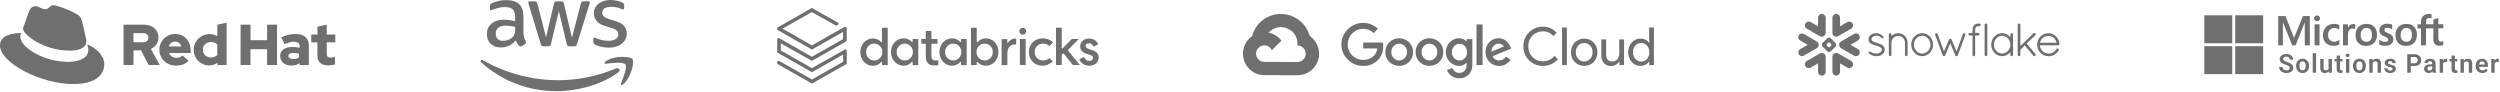
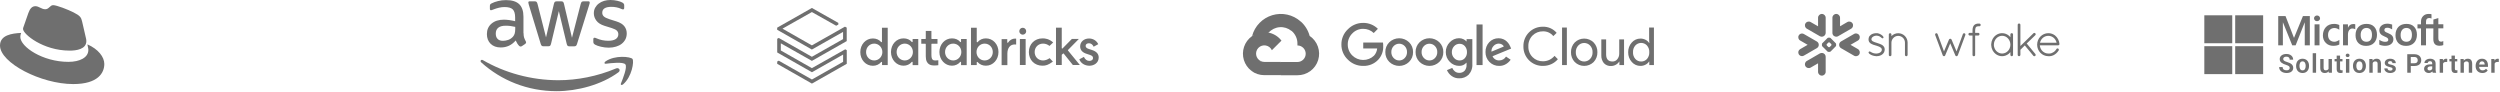
<svg xmlns="http://www.w3.org/2000/svg" width="1256" height="46" viewBox="0 0 1256 46" fill="none">
  <path d="M465.11 28.318V22.231C465.11 22.071 465.01 21.971 464.85 21.971H462.854V19.596H464.85C465.01 19.596 465.11 19.497 465.11 19.337V15.525H467.944V19.337C467.944 19.497 468.043 19.596 468.203 19.596H470.997V21.971H468.203C468.043 21.971 467.944 22.071 467.944 22.231V27.619C467.944 30.154 468.842 30.374 469.999 30.374C470.418 30.374 471.057 30.314 471.416 30.274V32.749C470.937 32.809 470.159 32.908 469.261 32.908C468.163 32.849 465.11 32.849 465.11 28.318ZM542.247 29.795L544.562 28.578C545.081 29.795 546.079 30.593 547.237 30.593C548.135 30.593 549.133 30.214 549.133 29.116C549.133 28.378 548.654 27.959 547.556 27.58L545.979 27.061C543.764 26.382 542.666 25.105 542.666 23.309C542.666 21.033 544.562 19.337 547.137 19.337C549.192 19.337 550.929 20.455 551.767 22.191L549.452 23.468C548.933 22.351 548.095 21.732 547.097 21.732C546.099 21.732 545.42 22.251 545.42 23.049C545.42 23.728 545.939 24.267 546.997 24.586L548.574 25.105C550.889 25.843 551.987 27.121 551.987 28.857C551.987 31.611 549.632 33.028 547.257 33.028C544.882 32.968 542.986 31.751 542.247 29.795ZM533.525 27.42C533.466 27.48 533.426 27.52 533.426 27.58V32.649H530.532V13.888H533.426V24.147C533.426 24.247 533.486 24.366 533.585 24.366C533.685 24.426 533.805 24.366 533.845 24.306L538.515 19.556H542.028L536.579 25.085C536.479 25.185 536.479 25.304 536.579 25.404L542.507 32.649H538.994L534.424 26.941C534.364 26.881 534.324 26.841 534.264 26.841C534.204 26.841 534.164 26.841 534.104 26.901L533.525 27.42ZM529.115 21.333L527.279 23.069C526.221 22.271 525.183 21.912 524.025 21.912C521.611 21.912 519.814 23.708 519.814 26.143C519.814 28.578 521.611 30.374 524.025 30.374C525.083 30.374 526.181 29.994 527.338 29.216L528.975 30.953C526.62 32.689 525.343 33.008 523.726 33.008C521.79 33.008 520.054 32.33 518.796 31.052C517.579 29.835 516.9 28.039 516.9 26.143C516.9 22.171 519.794 19.277 523.786 19.277C525.063 19.277 527.019 19.477 529.115 21.333ZM515.563 15.685C515.563 16.643 514.785 17.421 513.827 17.421C512.889 17.421 512.091 16.623 512.091 15.685C512.091 14.727 512.869 13.948 513.827 13.948C514.765 13.928 515.563 14.727 515.563 15.685ZM515.284 32.649H512.39V19.596H515.284V32.649ZM506.103 26.941V32.709H503.209V19.656H506.043V21.233C506.043 21.333 506.103 21.453 506.203 21.492C506.303 21.552 506.423 21.492 506.462 21.393C507.201 20.175 508.558 19.377 510.035 19.377C510.254 19.377 510.394 19.377 510.514 19.437V22.39C510.354 22.331 510.095 22.331 509.835 22.331C507.52 22.291 506.103 24.087 506.103 26.941ZM490.596 26.143C490.596 23.768 492.392 21.912 494.687 21.912C497.002 21.912 498.779 23.768 498.779 26.143C498.779 28.518 496.982 30.374 494.687 30.374C492.392 30.374 490.596 28.518 490.596 26.143ZM490.855 31.112C490.915 31.112 490.915 31.112 490.955 31.112C491.015 31.112 491.115 31.172 491.175 31.212C492.173 32.37 493.649 33.008 495.326 33.008C498.898 33.008 501.633 29.994 501.633 26.143C501.633 24.247 500.994 22.55 499.796 21.233C498.639 19.956 497.002 19.277 495.286 19.277C493.649 19.277 492.133 19.956 491.135 21.173C491.075 21.233 490.975 21.273 490.875 21.233C490.775 21.173 490.716 21.133 490.716 21.013V13.928H487.822V32.689H490.716V31.372C490.696 31.212 490.756 31.172 490.855 31.112ZM478.881 30.374C476.625 30.374 474.789 28.518 474.789 26.143C474.789 23.768 476.585 21.912 478.881 21.912C481.196 21.912 482.972 23.768 482.972 26.143C482.972 28.518 481.136 30.374 478.881 30.374ZM485.666 32.649V19.596H482.832V20.914C482.832 21.013 482.772 21.133 482.673 21.133C482.573 21.193 482.453 21.133 482.413 21.073C481.475 19.916 479.998 19.277 478.262 19.277C474.689 19.277 471.955 22.291 471.955 26.143C471.955 29.994 474.749 33.008 478.262 33.008C479.898 33.008 481.415 32.33 482.413 31.112C482.473 31.012 482.573 31.012 482.673 31.052C482.772 31.112 482.832 31.152 482.832 31.272V32.709H485.666V32.649ZM454.552 30.374C452.296 30.374 450.46 28.518 450.46 26.143C450.46 23.768 452.257 21.912 454.552 21.912C456.807 21.912 458.643 23.768 458.643 26.143C458.643 28.518 456.807 30.374 454.552 30.374ZM461.337 32.649V19.596H458.503V20.914C458.503 21.013 458.444 21.133 458.344 21.133C458.244 21.193 458.124 21.133 458.084 21.073C457.146 19.916 455.669 19.277 453.933 19.277C450.361 19.277 447.626 22.291 447.626 26.143C447.626 29.994 450.42 33.008 453.933 33.008C455.57 33.008 457.086 32.33 458.084 31.112C458.144 31.012 458.244 31.012 458.344 31.052C458.444 31.112 458.503 31.152 458.503 31.272V32.709H461.337V32.649ZM439.204 30.374C436.889 30.374 435.113 28.518 435.113 26.143C435.113 23.768 436.909 21.912 439.204 21.912C441.459 21.912 443.295 23.768 443.295 26.143C443.315 28.518 441.459 30.374 439.204 30.374ZM445.99 32.649V13.928H443.096V20.954C443.096 21.053 443.036 21.173 442.936 21.173C442.836 21.233 442.717 21.173 442.677 21.113C441.679 19.956 440.202 19.317 438.525 19.317C434.953 19.317 432.219 22.331 432.219 26.183C432.219 28.079 432.857 29.775 434.055 31.092C435.212 32.37 436.849 33.048 438.565 33.048C440.202 33.048 441.719 32.37 442.717 31.152C442.777 31.092 442.876 31.052 442.976 31.092C443.076 31.152 443.136 31.192 443.136 31.312V32.689H445.97V32.649H445.99Z" fill="#6F6F6F" />
  <path d="M423.559 19.647L407.892 28.528L391.247 19.068L390.469 19.487V26.353L407.912 36.292L423.579 27.411V31.063L407.912 39.944L391.247 30.484L390.469 30.903V32.061L407.912 42L425.415 32.061V25.195L424.637 24.776L407.892 34.236L392.285 25.355V21.763L407.892 30.584L425.395 20.645V13.879L424.497 13.4L407.892 22.8L393.123 14.398L407.892 6.056L420.086 12.921L421.184 12.342V11.504L407.892 4L390.449 13.899V14.957L407.892 24.896L423.559 16.015V19.647Z" fill="#6F6F6F" />
  <path d="M648.736 15.482H649.903L653.23 12.155L653.394 10.742C651.488 9.06 649.184 7.892 646.701 7.347C644.218 6.802 641.637 6.9 639.202 7.63C636.767 8.36 634.558 9.699 632.784 11.521C631.011 13.342 629.731 15.585 629.065 18.039C629.436 17.887 629.846 17.862 630.232 17.969L636.887 16.871C636.887 16.871 637.225 16.311 637.4 16.346C638.826 14.78 640.796 13.819 642.908 13.658C645.02 13.497 647.113 14.15 648.759 15.482H648.736Z" fill="#6F6F6F" />
  <path d="M657.97 18.037C657.206 15.221 655.635 12.69 653.452 10.753L648.783 15.422C649.756 16.218 650.536 17.224 651.064 18.364C651.592 19.505 651.854 20.75 651.83 22.007V22.835C652.376 22.835 652.916 22.943 653.42 23.152C653.924 23.361 654.383 23.667 654.769 24.053C655.154 24.439 655.461 24.897 655.669 25.401C655.878 25.905 655.986 26.446 655.986 26.991C655.986 27.537 655.878 28.078 655.669 28.582C655.461 29.086 655.154 29.544 654.769 29.93C654.383 30.316 653.924 30.622 653.42 30.831C652.916 31.04 652.376 31.148 651.83 31.148H643.518L642.689 31.988V36.973L643.518 37.802H651.83C654.151 37.82 656.416 37.09 658.29 35.721C660.165 34.352 661.549 32.416 662.237 30.199C662.926 27.983 662.883 25.603 662.115 23.413C661.346 21.223 659.893 19.338 657.97 18.037Z" fill="#6F6F6F" />
  <path d="M635.194 37.756H643.506V31.102H635.194C634.602 31.102 634.017 30.974 633.478 30.728L632.311 31.09L628.96 34.417L628.668 35.585C630.547 37.004 632.84 37.766 635.194 37.756Z" fill="#6F6F6F" />
  <path d="M635.194 16.17C632.942 16.184 630.751 16.9 628.925 18.22C627.1 19.539 625.733 21.396 625.014 23.53C624.295 25.665 624.261 27.97 624.916 30.125C625.571 32.28 626.883 34.176 628.669 35.549L633.49 30.728C632.877 30.451 632.341 30.03 631.927 29.5C631.513 28.97 631.233 28.348 631.113 27.687C630.992 27.025 631.033 26.345 631.234 25.703C631.434 25.061 631.787 24.477 632.262 24.002C632.738 23.526 633.321 23.174 633.963 22.973C634.605 22.773 635.286 22.731 635.947 22.852C636.609 22.973 637.231 23.252 637.761 23.666C638.29 24.08 638.712 24.617 638.988 25.23L643.81 20.408C642.798 19.085 641.494 18.014 639.999 17.279C638.504 16.544 636.86 16.164 635.194 16.17Z" fill="#6F6F6F" />
  <path d="M684.856 33.11C683.425 33.128 682.005 32.857 680.681 32.314C679.357 31.77 678.157 30.965 677.152 29.946C676.115 28.971 675.292 27.79 674.735 26.48C674.178 25.17 673.9 23.758 673.918 22.335C673.901 20.911 674.179 19.5 674.736 18.189C675.293 16.879 676.115 15.699 677.152 14.723C678.152 13.694 679.35 12.878 680.674 12.324C681.999 11.77 683.421 11.49 684.856 11.501C686.224 11.483 687.582 11.737 688.85 12.248C690.119 12.759 691.273 13.517 692.246 14.478L690.168 16.591C688.745 15.216 686.835 14.46 684.856 14.49C683.83 14.477 682.812 14.678 681.867 15.08C680.923 15.482 680.072 16.076 679.37 16.824C678.639 17.549 678.063 18.414 677.676 19.367C677.289 20.32 677.099 21.341 677.117 22.37C677.108 23.386 677.303 24.395 677.69 25.335C678.077 26.275 678.648 27.128 679.37 27.845C680.815 29.285 682.766 30.105 684.807 30.129C686.848 30.153 688.817 29.38 690.297 27.973C691.212 26.97 691.774 25.695 691.896 24.343H684.891V21.354H694.803C694.9 21.956 694.939 22.566 694.92 23.175C694.981 24.436 694.786 25.697 694.347 26.881C693.907 28.065 693.233 29.147 692.363 30.063C691.396 31.07 690.228 31.861 688.934 32.386C687.641 32.911 686.251 33.158 684.856 33.11ZM707.901 31.125C706.571 32.4 704.8 33.112 702.957 33.112C701.115 33.112 699.343 32.4 698.013 31.125C697.351 30.483 696.83 29.711 696.482 28.857C696.134 28.003 695.968 27.085 695.994 26.164C695.969 25.242 696.135 24.325 696.483 23.471C696.831 22.617 697.352 21.845 698.013 21.202C699.345 19.93 701.115 19.22 702.957 19.22C704.799 19.22 706.57 19.93 707.901 21.202C708.563 21.845 709.084 22.617 709.431 23.471C709.779 24.325 709.946 25.242 709.921 26.164C709.945 27.086 709.777 28.004 709.427 28.858C709.077 29.712 708.554 30.484 707.889 31.125H707.901ZM700.196 29.176C700.55 29.553 700.978 29.855 701.452 30.061C701.927 30.267 702.439 30.373 702.957 30.373C703.475 30.373 703.987 30.267 704.462 30.061C704.937 29.855 705.364 29.553 705.718 29.176C706.104 28.777 706.406 28.305 706.606 27.788C706.807 27.27 706.902 26.718 706.885 26.164C706.903 25.607 706.808 25.053 706.608 24.534C706.407 24.015 706.105 23.541 705.718 23.14C705.36 22.766 704.929 22.469 704.453 22.265C703.976 22.062 703.463 21.957 702.945 21.957C702.427 21.957 701.915 22.062 701.438 22.265C700.962 22.469 700.531 22.766 700.173 23.14C699.786 23.541 699.484 24.015 699.283 24.534C699.083 25.053 698.988 25.607 699.005 26.164C698.991 26.719 699.087 27.272 699.29 27.789C699.492 28.306 699.797 28.778 700.185 29.176H700.196ZM723.101 31.125C721.771 32.4 719.999 33.112 718.157 33.112C716.314 33.112 714.543 32.4 713.213 31.125C712.551 30.483 712.029 29.711 711.682 28.857C711.334 28.003 711.168 27.085 711.193 26.164C711.168 25.242 711.335 24.325 711.683 23.471C712.03 22.617 712.551 21.845 713.213 21.202C714.543 19.927 716.314 19.215 718.157 19.215C719.999 19.215 721.771 19.927 723.101 21.202C723.762 21.845 724.283 22.617 724.631 23.471C724.979 24.325 725.145 25.242 725.12 26.164C725.146 27.085 724.98 28.003 724.632 28.857C724.284 29.711 723.763 30.483 723.101 31.125ZM715.396 29.176C715.75 29.553 716.177 29.855 716.652 30.061C717.127 30.267 717.639 30.373 718.157 30.373C718.674 30.373 719.187 30.267 719.661 30.061C720.136 29.855 720.564 29.553 720.918 29.176C721.303 28.777 721.606 28.305 721.806 27.788C722.007 27.27 722.101 26.718 722.085 26.164C722.102 25.607 722.008 25.053 721.807 24.534C721.607 24.015 721.304 23.541 720.918 23.14C720.559 22.766 720.129 22.469 719.652 22.265C719.176 22.062 718.663 21.957 718.145 21.957C717.627 21.957 717.114 22.062 716.638 22.265C716.161 22.469 715.731 22.766 715.373 23.14C714.986 23.541 714.683 24.015 714.483 24.534C714.282 25.053 714.188 25.607 714.205 26.164C714.19 26.719 714.287 27.272 714.49 27.789C714.692 28.306 714.996 28.778 715.384 29.176H715.396ZM733.094 39.344C731.695 39.388 730.322 38.952 729.206 38.106C728.215 37.361 727.435 36.372 726.942 35.234L729.603 34.125C729.893 34.805 730.346 35.403 730.922 35.865C731.539 36.362 732.313 36.623 733.105 36.6C733.608 36.631 734.111 36.553 734.58 36.372C735.049 36.19 735.474 35.91 735.826 35.55C736.529 34.701 736.876 33.613 736.794 32.514V31.51H736.689C736.245 32.039 735.683 32.456 735.049 32.73C734.414 33.003 733.725 33.126 733.035 33.086C732.159 33.089 731.291 32.91 730.488 32.56C729.684 32.211 728.961 31.698 728.366 31.055C727.719 30.417 727.209 29.655 726.866 28.814C726.523 27.973 726.354 27.072 726.37 26.164C726.353 25.25 726.522 24.343 726.865 23.497C727.208 22.65 727.718 21.882 728.366 21.237C728.96 20.591 729.682 20.076 730.486 19.725C731.29 19.373 732.158 19.192 733.035 19.194C733.778 19.193 734.512 19.356 735.183 19.673C735.765 19.927 736.283 20.305 736.701 20.782H736.806V19.673H739.701V32.106C739.778 33.089 739.652 34.078 739.333 35.011C739.014 35.945 738.508 36.803 737.845 37.534C737.214 38.138 736.469 38.609 735.653 38.92C734.837 39.231 733.966 39.375 733.094 39.344ZM733.304 30.378C733.802 30.389 734.297 30.29 734.753 30.088C735.209 29.887 735.615 29.587 735.942 29.211C736.663 28.385 737.042 27.317 737.005 26.222C737.048 25.109 736.668 24.02 735.942 23.175C735.616 22.798 735.21 22.498 734.754 22.296C734.298 22.095 733.803 21.996 733.304 22.008C732.792 21.997 732.283 22.096 731.812 22.297C731.341 22.498 730.919 22.798 730.572 23.175C729.8 23.99 729.38 25.076 729.405 26.199C729.393 26.749 729.49 27.297 729.69 27.809C729.891 28.322 730.19 28.791 730.572 29.187C730.917 29.568 731.339 29.872 731.81 30.077C732.281 30.282 732.79 30.385 733.304 30.378ZM744.85 12.283V32.69H741.803V12.283H744.85ZM753.208 33.11C752.296 33.133 751.388 32.968 750.543 32.624C749.697 32.281 748.931 31.767 748.293 31.113C747.646 30.465 747.138 29.692 746.799 28.841C746.46 27.99 746.297 27.079 746.321 26.164C746.286 25.246 746.437 24.33 746.764 23.472C747.091 22.613 747.587 21.83 748.223 21.167C748.823 20.535 749.548 20.035 750.352 19.699C751.157 19.364 752.022 19.2 752.893 19.218C753.694 19.209 754.489 19.364 755.228 19.673C755.894 19.942 756.501 20.338 757.014 20.84C757.455 21.266 757.846 21.74 758.181 22.253C758.452 22.686 758.683 23.143 758.87 23.619L759.185 24.413L749.846 28.253C750.129 28.902 750.601 29.451 751.201 29.826C751.801 30.201 752.501 30.385 753.208 30.355C753.896 30.357 754.573 30.18 755.172 29.843C755.772 29.505 756.274 29.018 756.629 28.428L758.964 30.005C758.368 30.857 757.605 31.58 756.722 32.129C755.672 32.793 754.45 33.134 753.208 33.11ZM749.309 25.954L755.52 23.374C755.328 22.919 754.986 22.544 754.551 22.311C754.063 22.036 753.511 21.895 752.951 21.903C752.001 21.927 751.099 22.326 750.442 23.012C750.048 23.388 749.742 23.848 749.546 24.356C749.351 24.865 749.27 25.41 749.309 25.954Z" fill="#6F6F6F" />
  <path d="M775.143 33.109C773.848 33.132 772.561 32.892 771.36 32.405C770.159 31.917 769.069 31.192 768.155 30.273C767.241 29.354 766.523 28.26 766.043 27.056C765.562 25.852 765.33 24.564 765.361 23.268C765.33 21.973 765.562 20.684 766.043 19.48C766.523 18.277 767.241 17.182 768.155 16.263C769.069 15.344 770.159 14.619 771.36 14.132C772.561 13.644 773.848 13.405 775.143 13.427C776.455 13.386 777.759 13.642 778.958 14.175C780.156 14.709 781.219 15.507 782.066 16.509L780.385 18.143C779.763 17.361 778.965 16.737 778.057 16.321C777.148 15.905 776.154 15.709 775.155 15.75C774.194 15.729 773.238 15.901 772.345 16.259C771.453 16.616 770.641 17.149 769.96 17.828C769.252 18.54 768.699 19.391 768.335 20.327C767.971 21.264 767.805 22.265 767.847 23.268C767.805 24.272 767.971 25.273 768.335 26.209C768.699 27.145 769.252 27.996 769.96 28.708C770.641 29.387 771.453 29.921 772.345 30.278C773.238 30.635 774.194 30.808 775.155 30.786C776.271 30.799 777.375 30.56 778.385 30.087C779.396 29.614 780.287 28.919 780.992 28.055L782.673 29.736C781.793 30.788 780.688 31.63 779.439 32.199C778.094 32.82 776.626 33.131 775.143 33.109Z" fill="#6F6F6F" />
  <path d="M787.191 32.69H784.774V13.836H787.191V32.69Z" fill="#6F6F6F" />
  <path d="M791.137 21.342C792.403 20.085 794.115 19.379 795.9 19.379C797.684 19.379 799.396 20.085 800.663 21.342C801.282 21.996 801.766 22.766 802.086 23.607C802.407 24.449 802.558 25.345 802.531 26.245C802.558 27.145 802.407 28.042 802.086 28.883C801.766 29.725 801.282 30.495 800.663 31.148C799.396 32.406 797.684 33.112 795.9 33.112C794.115 33.112 792.403 32.406 791.137 31.148C790.517 30.495 790.034 29.725 789.713 28.883C789.392 28.042 789.241 27.145 789.269 26.245C789.241 25.345 789.392 24.449 789.713 23.607C790.034 22.766 790.517 21.996 791.137 21.342ZM792.934 29.631C793.315 30.033 793.774 30.354 794.283 30.573C794.792 30.792 795.34 30.905 795.894 30.905C796.448 30.905 796.996 30.792 797.505 30.573C798.014 30.354 798.472 30.033 798.853 29.631C799.276 29.178 799.604 28.645 799.818 28.064C800.032 27.482 800.129 26.864 800.102 26.245C800.129 25.626 800.032 25.008 799.818 24.427C799.604 23.846 799.276 23.313 798.853 22.86C798.472 22.457 798.014 22.137 797.505 21.918C796.996 21.699 796.448 21.586 795.894 21.586C795.34 21.586 794.792 21.699 794.283 21.918C793.774 22.137 793.315 22.457 792.934 22.86C792.512 23.313 792.184 23.846 791.97 24.427C791.755 25.008 791.659 25.626 791.685 26.245C791.662 26.863 791.761 27.48 791.977 28.059C792.194 28.638 792.523 29.168 792.946 29.619L792.934 29.631Z" fill="#6F6F6F" />
  <path d="M815.921 32.688H813.586V30.902H813.516C813.1 31.58 812.512 32.136 811.811 32.513C811.084 32.934 810.258 33.156 809.418 33.155C808.736 33.201 808.052 33.093 807.417 32.839C806.782 32.584 806.213 32.189 805.752 31.684C804.868 30.565 804.424 29.162 804.503 27.738V19.8H806.92V27.294C806.92 29.699 807.982 30.902 810.107 30.902C810.579 30.916 811.048 30.818 811.474 30.615C811.9 30.412 812.272 30.11 812.558 29.734C813.185 28.94 813.519 27.955 813.504 26.944V19.8H815.921V32.688Z" fill="#6F6F6F" />
  <path d="M824.128 33.11C823.308 33.113 822.498 32.938 821.752 32.597C821.006 32.257 820.343 31.758 819.809 31.137C818.598 29.8 817.95 28.048 817.999 26.245C817.95 24.443 818.598 22.691 819.809 21.354C820.343 20.733 821.006 20.235 821.752 19.894C822.498 19.553 823.308 19.378 824.128 19.381C825.046 19.367 825.954 19.583 826.766 20.012C827.481 20.371 828.085 20.915 828.518 21.587H828.623L828.518 19.801V13.836H830.934V32.69H828.599V30.904H828.494C828.062 31.576 827.457 32.12 826.743 32.48C825.937 32.904 825.039 33.12 824.128 33.11ZM824.525 30.904C825.071 30.911 825.613 30.803 826.114 30.586C826.615 30.368 827.064 30.047 827.432 29.643C828.253 28.708 828.672 27.487 828.599 26.245C828.672 25.004 828.253 23.783 827.432 22.848C827.062 22.442 826.611 22.117 826.109 21.895C825.606 21.673 825.063 21.558 824.513 21.558C823.964 21.558 823.42 21.673 822.918 21.895C822.415 22.117 821.965 22.442 821.595 22.848C821.187 23.308 820.874 23.844 820.674 24.425C820.473 25.006 820.39 25.62 820.427 26.234C820.39 26.847 820.473 27.462 820.674 28.043C820.874 28.624 821.187 29.16 821.595 29.619C821.963 30.031 822.415 30.358 822.92 30.58C823.426 30.802 823.973 30.912 824.525 30.904Z" fill="#6F6F6F" />
-   <path d="M930.023 30.626L923.479 26.846C922.56 26.317 921.384 26.631 920.852 27.551C920.646 27.913 920.565 28.311 920.604 28.698V36.086C920.604 37.142 921.462 38 922.521 38C923.577 38 924.435 37.142 924.435 36.086V31.838L928.101 33.955C929.02 34.487 930.198 34.17 930.728 33.25C931.26 32.331 930.945 31.155 930.023 30.626Z" fill="#6F6F6F" />
  <path d="M913.749 22.524C913.76 21.842 913.401 21.207 912.81 20.864L906.267 17.087C905.982 16.922 905.656 16.836 905.331 16.836C904.659 16.836 904.035 17.195 903.701 17.775C903.183 18.672 903.492 19.822 904.389 20.34L908.161 22.516L904.389 24.695C903.954 24.945 903.642 25.349 903.514 25.834C903.383 26.319 903.45 26.826 903.701 27.26C904.035 27.84 904.659 28.199 905.328 28.199C905.656 28.199 905.982 28.113 906.267 27.948L912.81 24.171C913.395 23.831 913.755 23.201 913.749 22.524Z" fill="#6F6F6F" />
  <path d="M907.751 14.41L914.295 18.187C915.058 18.63 916 18.485 916.602 17.898C916.983 17.547 917.22 17.045 917.22 16.488V8.916C917.22 7.858 916.362 7 915.306 7C914.248 7 913.39 7.858 913.39 8.916V13.226L909.674 11.081C908.754 10.549 907.579 10.864 907.047 11.783C906.515 12.702 906.832 13.878 907.751 14.41Z" fill="#6F6F6F" />
  <path d="M922.465 22.831C922.465 22.976 922.382 23.177 922.279 23.282L919.685 25.876C919.582 25.979 919.379 26.063 919.234 26.063H918.574C918.429 26.063 918.225 25.979 918.122 25.876L915.526 23.282C915.423 23.177 915.339 22.976 915.339 22.831V22.171C915.339 22.023 915.423 21.823 915.526 21.72L918.122 19.123C918.225 19.02 918.429 18.937 918.574 18.937H919.234C919.379 18.937 919.582 19.02 919.685 19.123L922.279 21.72C922.382 21.823 922.465 22.023 922.465 22.171V22.831ZM920.15 22.514V22.486C920.15 22.38 920.089 22.232 920.014 22.154L919.248 21.391C919.172 21.313 919.025 21.252 918.916 21.252H918.888C918.782 21.252 918.635 21.313 918.557 21.391L917.794 22.154C917.718 22.23 917.657 22.377 917.657 22.486V22.514C917.657 22.622 917.718 22.77 917.794 22.845L918.557 23.611C918.635 23.686 918.782 23.748 918.888 23.748H918.916C919.025 23.748 919.172 23.686 919.248 23.611L920.014 22.845C920.089 22.77 920.15 22.622 920.15 22.514Z" fill="#6F6F6F" />
  <path d="M923.479 18.187L930.023 14.41C930.942 13.881 931.26 12.702 930.728 11.783C930.196 10.864 929.02 10.549 928.101 11.081L924.435 13.198V8.916C924.435 7.858 923.577 7 922.521 7C921.462 7 920.604 7.858 920.604 8.916V16.338C920.568 16.722 920.643 17.123 920.852 17.485C921.384 18.405 922.56 18.719 923.479 18.187Z" fill="#6F6F6F" />
  <path d="M915.607 26.623C915.173 26.54 914.707 26.609 914.295 26.846L907.751 30.626C906.832 31.155 906.515 32.331 907.047 33.25C907.579 34.172 908.754 34.487 909.674 33.955L913.39 31.81V36.086C913.39 37.142 914.248 38 915.306 38C916.362 38 917.22 37.142 917.22 36.086V28.515C917.22 27.559 916.521 26.768 915.607 26.623Z" fill="#6F6F6F" />
  <path d="M934.112 17.753C933.583 16.831 932.405 16.516 931.485 17.048L924.942 20.825C924.315 21.187 923.97 21.85 923.981 22.524C923.975 23.196 924.321 23.851 924.942 24.207L931.485 27.987C932.405 28.517 933.58 28.202 934.112 27.282C934.644 26.363 934.327 25.188 933.408 24.655L929.703 22.516L933.408 20.377C934.33 19.847 934.644 18.672 934.112 17.753Z" fill="#6F6F6F" />
  <path d="M1034.67 22.073V22.076V22.146C1034.67 22.502 1034.37 22.767 1034 22.767H1024.81C1024.82 22.984 1024.85 23.196 1024.9 23.405C1025.32 25.397 1027.03 26.879 1029.05 26.895C1029.06 26.895 1029.16 26.895 1029.32 26.895C1029.35 26.895 1029.37 26.895 1029.4 26.895H1029.59C1029.63 26.895 1029.67 26.895 1029.72 26.893C1029.75 26.893 1029.79 26.89 1029.83 26.887C1029.84 26.887 1029.84 26.887 1029.84 26.884C1030.51 26.831 1031.19 26.561 1031.79 26.127C1031.79 26.127 1031.79 26.127 1031.8 26.127C1031.83 26.104 1031.86 26.079 1031.89 26.054C1031.9 26.051 1031.9 26.046 1031.91 26.04C1031.94 26.021 1031.96 25.998 1031.99 25.976C1032 25.968 1032.01 25.959 1032.02 25.951C1032.04 25.934 1032.07 25.915 1032.09 25.895C1032.1 25.884 1032.12 25.87 1032.13 25.859C1032.15 25.842 1032.17 25.826 1032.19 25.812C1032.2 25.795 1032.22 25.778 1032.24 25.762C1032.25 25.75 1032.27 25.736 1032.28 25.723C1032.3 25.703 1032.32 25.684 1032.35 25.664C1032.36 25.653 1032.37 25.639 1032.38 25.628C1032.4 25.606 1032.42 25.583 1032.45 25.561C1032.46 25.55 1032.47 25.541 1032.48 25.53C1032.5 25.505 1032.52 25.48 1032.54 25.455C1032.55 25.447 1032.56 25.436 1032.57 25.424C1032.6 25.399 1032.62 25.374 1032.64 25.349C1032.65 25.338 1032.66 25.327 1032.67 25.316C1032.69 25.288 1032.71 25.263 1032.73 25.238C1032.74 25.224 1032.75 25.21 1032.77 25.196C1032.79 25.171 1032.8 25.149 1032.82 25.127C1032.84 25.104 1032.85 25.085 1032.87 25.065C1032.88 25.046 1032.89 25.029 1032.91 25.009C1032.93 24.979 1032.95 24.948 1032.97 24.918C1032.98 24.906 1032.99 24.898 1032.99 24.89C1033.05 24.809 1033.1 24.725 1033.15 24.639C1033.15 24.639 1033.15 24.636 1033.16 24.633C1033.17 24.614 1033.18 24.597 1033.19 24.578C1033.2 24.569 1033.21 24.561 1033.21 24.555C1033.22 24.541 1033.23 24.533 1033.24 24.522C1033.25 24.514 1033.26 24.505 1033.27 24.497C1033.28 24.488 1033.29 24.48 1033.3 24.472C1033.31 24.463 1033.31 24.455 1033.33 24.45C1033.34 24.438 1033.36 24.427 1033.37 24.419C1033.38 24.41 1033.4 24.402 1033.41 24.397C1033.42 24.391 1033.43 24.386 1033.45 24.38C1033.46 24.374 1033.47 24.372 1033.48 24.366C1033.49 24.36 1033.51 24.358 1033.52 24.352C1033.53 24.349 1033.54 24.346 1033.55 24.344C1033.6 24.332 1033.65 24.324 1033.71 24.324C1033.77 24.324 1033.83 24.332 1033.88 24.349C1033.89 24.349 1033.89 24.349 1033.89 24.349C1033.91 24.358 1033.94 24.363 1033.96 24.374C1033.96 24.377 1033.97 24.377 1033.97 24.38C1034 24.391 1034.02 24.402 1034.04 24.416L1034.06 24.422C1034.36 24.645 1034.46 25.035 1034.27 25.355L1034.27 25.358C1034.25 25.394 1034.22 25.43 1034.2 25.463C1034.19 25.472 1034.19 25.48 1034.18 25.489C1033.53 26.48 1032.65 27.271 1031.66 27.745C1031.63 27.753 1031.62 27.765 1031.59 27.776C1031.59 27.776 1031.58 27.779 1031.58 27.779C1031.13 27.99 1030.63 28.138 1030.11 28.199C1030.1 28.199 1030.09 28.202 1030.08 28.202C1030.03 28.207 1029.99 28.213 1029.94 28.216C1029.92 28.216 1029.89 28.219 1029.87 28.221C1029.84 28.221 1029.8 28.224 1029.77 28.227C1029.71 28.227 1029.65 28.23 1029.59 28.23C1029.58 28.23 1029.35 28.23 1029.19 28.23C1029.1 28.23 1029.05 28.23 1029.05 28.23C1025.95 28.207 1023.46 25.628 1023.46 22.469C1023.46 19.257 1025.97 16.663 1029.09 16.663C1029.18 16.663 1029.27 16.666 1029.36 16.669C1030.45 16.725 1031.45 17.095 1032.29 17.703C1032.29 17.705 1032.29 17.708 1032.3 17.708C1032.34 17.741 1032.39 17.778 1032.43 17.811C1032.45 17.831 1032.48 17.85 1032.5 17.87C1032.53 17.886 1032.55 17.906 1032.57 17.923C1033.74 18.9 1034.53 20.369 1034.67 22.068V22.073ZM1024.9 21.455H1033.22C1032.8 19.449 1031.08 17.998 1029.09 17.998C1027.06 17.998 1025.35 19.421 1024.9 21.455Z" fill="#6F6F6F" />
  <path d="M1011.16 16.858C1011.27 16.962 1011.34 17.101 1011.35 17.262C1011.35 17.285 1011.35 17.307 1011.35 17.329V27.561C1011.35 27.926 1011.05 28.23 1010.69 28.23C1010.32 28.23 1010.02 27.926 1010.02 27.561V26.202C1009.77 26.508 1009.49 26.787 1009.18 27.029C1009.18 27.038 1009.17 27.043 1009.16 27.051C1009.13 27.074 1009.1 27.096 1009.07 27.116C1008.15 27.823 1007.04 28.23 1005.87 28.23C1003.99 28.23 1002.33 27.23 1001.35 25.714C1001.34 25.703 1001.33 25.689 1001.32 25.678C1001.29 25.631 1001.27 25.583 1001.23 25.533C1001.21 25.503 1001.2 25.472 1001.18 25.441C1001.16 25.411 1001.14 25.377 1001.13 25.344C1001.1 25.296 1001.07 25.246 1001.04 25.199C1001.04 25.182 1001.03 25.166 1001.02 25.149C1000.66 24.424 1000.43 23.608 1000.39 22.742C1000.39 22.644 1000.38 22.547 1000.38 22.447C1000.38 22.346 1000.39 22.249 1000.39 22.151C1000.43 21.285 1000.66 20.469 1001.02 19.742C1001.03 19.728 1001.04 19.711 1001.04 19.694C1001.07 19.647 1001.1 19.597 1001.13 19.549C1001.14 19.516 1001.16 19.483 1001.18 19.452C1001.2 19.421 1001.21 19.391 1001.23 19.36C1001.26 19.313 1001.29 19.262 1001.32 19.215C1001.33 19.204 1001.34 19.19 1001.35 19.179C1002.33 17.663 1003.99 16.663 1005.87 16.663C1007.14 16.663 1008.34 17.129 1009.3 17.939C1009.56 18.159 1009.8 18.402 1010.02 18.669V17.329C1010.02 17.307 1010.02 17.285 1010.02 17.262C1010.04 17.101 1010.11 16.962 1010.21 16.858C1010.21 16.858 1010.21 16.858 1010.21 16.856C1010.22 16.845 1010.24 16.836 1010.25 16.825C1010.25 16.822 1010.26 16.817 1010.26 16.814C1010.27 16.805 1010.28 16.8 1010.29 16.794C1010.3 16.789 1010.3 16.78 1010.31 16.775C1010.32 16.772 1010.32 16.769 1010.33 16.764C1010.34 16.758 1010.35 16.75 1010.37 16.741C1010.37 16.741 1010.37 16.739 1010.38 16.739C1010.39 16.73 1010.41 16.722 1010.43 16.714C1010.43 16.714 1010.43 16.714 1010.43 16.714C1010.47 16.697 1010.51 16.686 1010.55 16.677C1010.56 16.677 1010.56 16.675 1010.56 16.675C1010.58 16.672 1010.6 16.669 1010.62 16.666C1010.64 16.666 1010.66 16.663 1010.69 16.663C1010.71 16.663 1010.73 16.666 1010.76 16.666C1010.78 16.669 1010.79 16.672 1010.81 16.675C1010.81 16.675 1010.82 16.677 1010.82 16.677C1010.86 16.686 1010.91 16.697 1010.95 16.714H1010.95C1010.96 16.722 1010.98 16.73 1011 16.739C1011 16.739 1011 16.741 1011.01 16.741C1011.02 16.75 1011.03 16.758 1011.04 16.764C1011.05 16.769 1011.06 16.772 1011.06 16.775C1011.07 16.78 1011.08 16.789 1011.09 16.794C1011.1 16.8 1011.1 16.805 1011.11 16.814C1011.12 16.817 1011.12 16.822 1011.13 16.825C1011.14 16.836 1011.15 16.845 1011.16 16.856C1011.16 16.858 1011.16 16.858 1011.16 16.858ZM1005.87 26.895C1008.16 26.895 1010.02 24.901 1010.02 22.447C1010.02 19.981 1008.16 17.976 1005.87 17.976C1003.6 17.976 1001.72 19.979 1001.72 22.447C1001.72 22.525 1001.72 22.6 1001.72 22.675C1001.72 22.709 1001.73 22.739 1001.73 22.77C1001.73 22.814 1001.74 22.859 1001.74 22.901C1001.74 22.937 1001.75 22.97 1001.75 23.004C1001.76 23.043 1001.76 23.084 1001.77 23.123C1001.77 23.154 1001.78 23.182 1001.78 23.21C1001.79 23.255 1001.79 23.299 1001.8 23.344C1001.81 23.366 1001.81 23.385 1001.82 23.405C1001.83 23.458 1001.84 23.508 1001.85 23.561C1001.85 23.572 1001.86 23.583 1001.86 23.594C1002.33 25.5 1003.96 26.895 1005.87 26.895Z" fill="#6F6F6F" />
-   <path d="M994.418 11.839H994.237C994.214 11.839 994.189 11.839 994.167 11.841C994.142 11.839 994.12 11.839 994.095 11.839C994.031 11.839 993.966 11.839 993.902 11.841C993.891 11.841 993.877 11.844 993.866 11.844C993.816 11.844 993.766 11.847 993.716 11.853C993.707 11.853 993.696 11.853 993.688 11.853C993.635 11.858 993.585 11.861 993.535 11.867C993.529 11.869 993.524 11.869 993.518 11.869C993.462 11.878 993.409 11.883 993.359 11.892C993.356 11.892 993.354 11.892 993.354 11.892C993.017 11.944 992.713 12.039 992.443 12.173C992.443 12.176 992.44 12.176 992.437 12.176C992.398 12.198 992.356 12.22 992.317 12.243C992.309 12.245 992.303 12.251 992.295 12.257C992.262 12.276 992.228 12.296 992.195 12.318C992.181 12.326 992.17 12.337 992.159 12.346C992.131 12.362 992.106 12.382 992.078 12.401C992.058 12.418 992.039 12.435 992.019 12.449C992.003 12.463 991.986 12.477 991.969 12.491C991.938 12.518 991.911 12.543 991.883 12.571C991.877 12.577 991.872 12.582 991.866 12.588C991.833 12.624 991.799 12.658 991.766 12.694C991.76 12.702 991.755 12.711 991.749 12.716C991.721 12.747 991.693 12.777 991.668 12.808C991.66 12.822 991.649 12.836 991.64 12.85C991.618 12.878 991.599 12.903 991.579 12.931C991.574 12.942 991.568 12.95 991.56 12.959C991.537 12.992 991.515 13.025 991.496 13.059C991.493 13.064 991.49 13.067 991.487 13.073C991.306 13.371 991.178 13.722 991.097 14.145C991.097 14.151 991.097 14.159 991.094 14.165C991.083 14.218 991.075 14.273 991.067 14.329C991.064 14.346 991.061 14.363 991.061 14.379C991.053 14.427 991.047 14.474 991.041 14.524C991.039 14.552 991.036 14.58 991.033 14.61C991.028 14.649 991.022 14.686 991.019 14.727C991.016 14.769 991.014 14.811 991.011 14.856C991.008 14.883 991.008 14.911 991.005 14.942C991.002 15 991 15.062 990.997 15.123C990.997 15.14 990.994 15.151 990.994 15.165C990.991 15.243 990.991 15.324 990.991 15.402V16.502H989.604C989.518 16.499 989.431 16.516 989.353 16.544C989.103 16.636 988.924 16.872 988.924 17.148C988.924 17.407 989.052 17.627 989.253 17.756C989.353 17.82 989.47 17.859 989.598 17.864H989.604V17.867H990.991V27.584C990.989 27.597 990.991 27.609 990.991 27.622C990.991 27.631 990.991 27.639 990.991 27.648C991 27.804 991.064 27.946 991.167 28.054L991.17 28.057C991.184 28.071 991.2 28.085 991.214 28.099C991.217 28.102 991.22 28.102 991.223 28.104C991.234 28.116 991.248 28.124 991.259 28.132C991.264 28.138 991.273 28.143 991.278 28.146C991.284 28.152 991.289 28.155 991.298 28.157C991.406 28.227 991.535 28.266 991.671 28.266C991.693 28.266 991.716 28.263 991.735 28.26C991.866 28.249 991.986 28.194 992.083 28.113L992.086 28.11C992.1 28.099 992.111 28.088 992.122 28.074C992.125 28.071 992.131 28.068 992.133 28.065C992.145 28.054 992.153 28.043 992.161 28.035C992.267 27.907 992.326 27.748 992.317 27.584V17.867H993.81V17.864H993.816C994.212 17.845 994.501 17.535 994.49 17.151C994.49 17.148 994.49 17.148 994.49 17.145C994.493 17.131 994.49 17.118 994.49 17.104C994.49 17.098 994.49 17.093 994.49 17.09C994.479 16.942 994.415 16.808 994.315 16.705C994.315 16.705 994.315 16.705 994.315 16.703C994.312 16.703 994.312 16.703 994.312 16.703C994.298 16.689 994.287 16.677 994.273 16.666C994.267 16.661 994.262 16.658 994.259 16.652C994.248 16.644 994.239 16.638 994.228 16.63C994.22 16.625 994.209 16.616 994.2 16.611C994.195 16.608 994.187 16.602 994.181 16.599C994.167 16.591 994.153 16.583 994.139 16.577C994.136 16.574 994.131 16.572 994.128 16.572C994.111 16.563 994.095 16.555 994.078 16.549C994.075 16.547 994.072 16.547 994.067 16.544C994.05 16.538 994.033 16.533 994.017 16.527C994.011 16.527 994.005 16.524 994 16.524C993.983 16.521 993.969 16.516 993.953 16.513C993.944 16.513 993.936 16.513 993.927 16.51C993.916 16.508 993.902 16.508 993.888 16.505C993.877 16.505 993.866 16.505 993.858 16.505C993.849 16.505 993.841 16.502 993.833 16.502C993.824 16.502 993.813 16.502 993.81 16.502H992.317V15.404C992.317 15.396 992.317 15.388 992.317 15.382C992.32 15.326 992.32 15.271 992.323 15.218C992.323 15.204 992.323 15.187 992.326 15.173C992.326 15.126 992.328 15.078 992.331 15.034C992.331 15.025 992.334 15.014 992.334 15.006C992.337 14.953 992.342 14.9 992.348 14.85C992.401 14.307 992.518 13.964 992.64 13.755C992.643 13.75 992.643 13.747 992.646 13.741C992.654 13.727 992.666 13.713 992.674 13.7C992.679 13.688 992.688 13.677 992.696 13.666C992.699 13.661 992.705 13.649 992.71 13.644C992.724 13.624 992.738 13.608 992.755 13.591C992.93 13.393 993.203 13.273 993.599 13.226C993.604 13.226 993.607 13.223 993.615 13.223C993.638 13.22 993.663 13.218 993.685 13.218C993.696 13.215 993.71 13.215 993.721 13.212C993.744 13.212 993.763 13.209 993.785 13.209C993.802 13.209 993.816 13.206 993.836 13.206C993.855 13.204 993.875 13.204 993.894 13.204C993.914 13.204 993.933 13.201 993.953 13.201C993.972 13.201 993.992 13.201 994.011 13.201C994.039 13.201 994.067 13.201 994.095 13.201H994.097C994.12 13.201 994.139 13.198 994.161 13.195C994.187 13.198 994.212 13.201 994.237 13.201H994.418C994.791 13.201 995.097 12.894 995.097 12.518C995.097 12.142 994.791 11.839 994.418 11.839Z" fill="#6F6F6F" />
-   <path d="M998.011 11.858C998.011 11.858 998.009 11.855 998.006 11.855C997.992 11.85 997.981 11.844 997.964 11.842C997.958 11.839 997.95 11.836 997.942 11.833C997.931 11.831 997.919 11.828 997.908 11.825C997.897 11.822 997.886 11.816 997.878 11.816C997.864 11.814 997.853 11.811 997.839 11.811C997.828 11.808 997.819 11.808 997.808 11.805C997.786 11.803 997.761 11.803 997.738 11.803C997.376 11.803 997.07 12.106 997.07 12.468V27.561C997.07 27.926 997.376 28.23 997.738 28.23C997.761 28.23 997.786 28.23 997.808 28.227C997.811 28.227 997.816 28.224 997.819 28.224C997.839 28.222 997.858 28.219 997.878 28.216C997.88 28.216 997.886 28.213 997.892 28.213C997.908 28.208 997.925 28.205 997.942 28.199C997.945 28.199 997.947 28.199 997.95 28.197C998.206 28.116 998.396 27.898 998.424 27.631C998.426 27.609 998.429 27.587 998.429 27.561V12.468C998.429 12.446 998.426 12.424 998.424 12.402C998.399 12.156 998.237 11.953 998.011 11.858Z" fill="#6F6F6F" />
+   <path d="M994.418 11.839C994.214 11.839 994.189 11.839 994.167 11.841C994.142 11.839 994.12 11.839 994.095 11.839C994.031 11.839 993.966 11.839 993.902 11.841C993.891 11.841 993.877 11.844 993.866 11.844C993.816 11.844 993.766 11.847 993.716 11.853C993.707 11.853 993.696 11.853 993.688 11.853C993.635 11.858 993.585 11.861 993.535 11.867C993.529 11.869 993.524 11.869 993.518 11.869C993.462 11.878 993.409 11.883 993.359 11.892C993.356 11.892 993.354 11.892 993.354 11.892C993.017 11.944 992.713 12.039 992.443 12.173C992.443 12.176 992.44 12.176 992.437 12.176C992.398 12.198 992.356 12.22 992.317 12.243C992.309 12.245 992.303 12.251 992.295 12.257C992.262 12.276 992.228 12.296 992.195 12.318C992.181 12.326 992.17 12.337 992.159 12.346C992.131 12.362 992.106 12.382 992.078 12.401C992.058 12.418 992.039 12.435 992.019 12.449C992.003 12.463 991.986 12.477 991.969 12.491C991.938 12.518 991.911 12.543 991.883 12.571C991.877 12.577 991.872 12.582 991.866 12.588C991.833 12.624 991.799 12.658 991.766 12.694C991.76 12.702 991.755 12.711 991.749 12.716C991.721 12.747 991.693 12.777 991.668 12.808C991.66 12.822 991.649 12.836 991.64 12.85C991.618 12.878 991.599 12.903 991.579 12.931C991.574 12.942 991.568 12.95 991.56 12.959C991.537 12.992 991.515 13.025 991.496 13.059C991.493 13.064 991.49 13.067 991.487 13.073C991.306 13.371 991.178 13.722 991.097 14.145C991.097 14.151 991.097 14.159 991.094 14.165C991.083 14.218 991.075 14.273 991.067 14.329C991.064 14.346 991.061 14.363 991.061 14.379C991.053 14.427 991.047 14.474 991.041 14.524C991.039 14.552 991.036 14.58 991.033 14.61C991.028 14.649 991.022 14.686 991.019 14.727C991.016 14.769 991.014 14.811 991.011 14.856C991.008 14.883 991.008 14.911 991.005 14.942C991.002 15 991 15.062 990.997 15.123C990.997 15.14 990.994 15.151 990.994 15.165C990.991 15.243 990.991 15.324 990.991 15.402V16.502H989.604C989.518 16.499 989.431 16.516 989.353 16.544C989.103 16.636 988.924 16.872 988.924 17.148C988.924 17.407 989.052 17.627 989.253 17.756C989.353 17.82 989.47 17.859 989.598 17.864H989.604V17.867H990.991V27.584C990.989 27.597 990.991 27.609 990.991 27.622C990.991 27.631 990.991 27.639 990.991 27.648C991 27.804 991.064 27.946 991.167 28.054L991.17 28.057C991.184 28.071 991.2 28.085 991.214 28.099C991.217 28.102 991.22 28.102 991.223 28.104C991.234 28.116 991.248 28.124 991.259 28.132C991.264 28.138 991.273 28.143 991.278 28.146C991.284 28.152 991.289 28.155 991.298 28.157C991.406 28.227 991.535 28.266 991.671 28.266C991.693 28.266 991.716 28.263 991.735 28.26C991.866 28.249 991.986 28.194 992.083 28.113L992.086 28.11C992.1 28.099 992.111 28.088 992.122 28.074C992.125 28.071 992.131 28.068 992.133 28.065C992.145 28.054 992.153 28.043 992.161 28.035C992.267 27.907 992.326 27.748 992.317 27.584V17.867H993.81V17.864H993.816C994.212 17.845 994.501 17.535 994.49 17.151C994.49 17.148 994.49 17.148 994.49 17.145C994.493 17.131 994.49 17.118 994.49 17.104C994.49 17.098 994.49 17.093 994.49 17.09C994.479 16.942 994.415 16.808 994.315 16.705C994.315 16.705 994.315 16.705 994.315 16.703C994.312 16.703 994.312 16.703 994.312 16.703C994.298 16.689 994.287 16.677 994.273 16.666C994.267 16.661 994.262 16.658 994.259 16.652C994.248 16.644 994.239 16.638 994.228 16.63C994.22 16.625 994.209 16.616 994.2 16.611C994.195 16.608 994.187 16.602 994.181 16.599C994.167 16.591 994.153 16.583 994.139 16.577C994.136 16.574 994.131 16.572 994.128 16.572C994.111 16.563 994.095 16.555 994.078 16.549C994.075 16.547 994.072 16.547 994.067 16.544C994.05 16.538 994.033 16.533 994.017 16.527C994.011 16.527 994.005 16.524 994 16.524C993.983 16.521 993.969 16.516 993.953 16.513C993.944 16.513 993.936 16.513 993.927 16.51C993.916 16.508 993.902 16.508 993.888 16.505C993.877 16.505 993.866 16.505 993.858 16.505C993.849 16.505 993.841 16.502 993.833 16.502C993.824 16.502 993.813 16.502 993.81 16.502H992.317V15.404C992.317 15.396 992.317 15.388 992.317 15.382C992.32 15.326 992.32 15.271 992.323 15.218C992.323 15.204 992.323 15.187 992.326 15.173C992.326 15.126 992.328 15.078 992.331 15.034C992.331 15.025 992.334 15.014 992.334 15.006C992.337 14.953 992.342 14.9 992.348 14.85C992.401 14.307 992.518 13.964 992.64 13.755C992.643 13.75 992.643 13.747 992.646 13.741C992.654 13.727 992.666 13.713 992.674 13.7C992.679 13.688 992.688 13.677 992.696 13.666C992.699 13.661 992.705 13.649 992.71 13.644C992.724 13.624 992.738 13.608 992.755 13.591C992.93 13.393 993.203 13.273 993.599 13.226C993.604 13.226 993.607 13.223 993.615 13.223C993.638 13.22 993.663 13.218 993.685 13.218C993.696 13.215 993.71 13.215 993.721 13.212C993.744 13.212 993.763 13.209 993.785 13.209C993.802 13.209 993.816 13.206 993.836 13.206C993.855 13.204 993.875 13.204 993.894 13.204C993.914 13.204 993.933 13.201 993.953 13.201C993.972 13.201 993.992 13.201 994.011 13.201C994.039 13.201 994.067 13.201 994.095 13.201H994.097C994.12 13.201 994.139 13.198 994.161 13.195C994.187 13.198 994.212 13.201 994.237 13.201H994.418C994.791 13.201 995.097 12.894 995.097 12.518C995.097 12.142 994.791 11.839 994.418 11.839Z" fill="#6F6F6F" />
  <path d="M946.863 24.678C946.857 24.639 946.857 24.603 946.852 24.567C946.849 24.539 946.846 24.514 946.843 24.488C946.838 24.458 946.835 24.43 946.829 24.399C946.824 24.372 946.818 24.344 946.813 24.313C946.81 24.291 946.804 24.266 946.799 24.243C946.79 24.21 946.785 24.179 946.776 24.146C946.771 24.129 946.765 24.11 946.76 24.093C946.751 24.057 946.74 24.023 946.726 23.99C946.723 23.976 946.718 23.962 946.715 23.951C946.701 23.912 946.687 23.876 946.671 23.837C946.668 23.831 946.665 23.823 946.662 23.814C946.643 23.775 946.626 23.734 946.606 23.695C946.604 23.692 946.604 23.689 946.601 23.686C946.442 23.366 946.216 23.099 945.941 22.873C945.941 22.87 945.941 22.87 945.938 22.87C945.899 22.839 945.86 22.806 945.818 22.775C945.818 22.775 945.815 22.773 945.813 22.77C945.81 22.77 945.807 22.767 945.804 22.764C945.779 22.747 945.754 22.728 945.732 22.711C945.389 22.469 945.01 22.277 944.459 22.065C944.45 22.062 944.442 22.059 944.434 22.057C944.425 22.051 944.414 22.048 944.406 22.043C944.094 21.926 943.771 21.814 943.439 21.706C943.439 21.706 943.439 21.706 943.436 21.706C943.436 21.706 943.434 21.706 943.434 21.703C943.428 21.703 943.422 21.7 943.414 21.697C943.383 21.686 943.35 21.675 943.305 21.661C943.283 21.655 943.266 21.65 943.25 21.644C943.138 21.605 943.024 21.569 942.91 21.53C942.829 21.502 942.743 21.474 942.64 21.441C942.612 21.433 942.545 21.41 942.489 21.394C942.486 21.394 942.486 21.391 942.484 21.391C942.45 21.38 942.417 21.369 942.381 21.357C942.102 21.268 941.874 21.19 941.679 21.118C941.361 21.001 941.071 20.875 940.834 20.725C940.829 20.722 940.823 20.72 940.821 20.717C940.497 20.511 940.275 20.257 940.222 19.925L940.219 19.923C940.216 19.901 940.213 19.875 940.213 19.853C940.21 19.848 940.21 19.845 940.21 19.842C940.208 19.814 940.208 19.789 940.208 19.761C940.208 19.722 940.21 19.683 940.213 19.647C940.213 19.636 940.213 19.628 940.216 19.619C940.219 19.588 940.222 19.561 940.224 19.533C940.227 19.524 940.227 19.516 940.23 19.508C940.236 19.477 940.241 19.449 940.247 19.419C940.249 19.416 940.249 19.41 940.252 19.405C940.261 19.371 940.269 19.34 940.28 19.31C940.28 19.307 940.28 19.307 940.28 19.307C940.425 18.875 940.768 18.555 941.172 18.329C941.199 18.315 941.227 18.302 941.252 18.288C941.28 18.274 941.305 18.26 941.33 18.248C941.372 18.229 941.414 18.209 941.456 18.193C941.481 18.182 941.503 18.171 941.528 18.162C941.573 18.145 941.617 18.129 941.662 18.112C941.684 18.104 941.709 18.095 941.734 18.087C941.779 18.073 941.821 18.059 941.865 18.048C941.893 18.04 941.918 18.031 941.946 18.026C941.988 18.015 942.03 18.006 942.069 17.995C942.096 17.989 942.124 17.984 942.152 17.978C942.197 17.97 942.238 17.962 942.277 17.956C942.303 17.953 942.325 17.951 942.35 17.945C942.397 17.939 942.447 17.934 942.498 17.931C942.509 17.928 942.52 17.928 942.534 17.925C942.595 17.923 942.656 17.92 942.715 17.92C942.784 17.92 942.854 17.923 942.921 17.925C942.932 17.925 942.943 17.925 942.952 17.925C943.445 17.956 943.843 18.076 944.172 18.235C944.197 18.246 944.222 18.26 944.247 18.271C944.261 18.279 944.275 18.288 944.289 18.293C944.319 18.31 944.35 18.326 944.383 18.346C944.389 18.349 944.395 18.352 944.4 18.354C944.434 18.374 944.467 18.396 944.5 18.416C944.503 18.419 944.506 18.419 944.506 18.419C944.542 18.441 944.578 18.466 944.615 18.488C944.615 18.491 944.617 18.491 944.617 18.494C944.654 18.516 944.687 18.538 944.721 18.563C944.734 18.575 944.746 18.583 944.76 18.591C944.838 18.65 944.96 18.744 945.072 18.836C945.085 18.845 945.097 18.853 945.105 18.861C945.189 18.931 945.267 18.992 945.342 19.048C945.356 19.059 945.367 19.067 945.375 19.073C945.378 19.076 945.381 19.079 945.384 19.079C945.392 19.084 945.4 19.09 945.409 19.095C945.428 19.109 945.45 19.123 945.47 19.137C945.478 19.143 945.487 19.145 945.495 19.151C945.514 19.162 945.534 19.173 945.553 19.184C945.562 19.187 945.567 19.19 945.576 19.193C945.598 19.204 945.618 19.212 945.64 19.221C945.645 19.224 945.648 19.224 945.654 19.226C945.679 19.235 945.704 19.243 945.729 19.246C945.729 19.246 945.729 19.246 945.732 19.249C945.787 19.257 945.84 19.26 945.896 19.246C945.902 19.246 945.907 19.243 945.913 19.243C945.927 19.24 945.943 19.235 945.957 19.232C945.963 19.229 945.966 19.226 945.971 19.224C945.977 19.224 945.982 19.221 945.988 19.218C946.01 19.207 946.033 19.196 946.055 19.182C946.06 19.182 946.063 19.179 946.066 19.176C946.091 19.16 946.113 19.143 946.136 19.123C946.138 19.12 946.138 19.12 946.138 19.12C946.158 19.104 946.175 19.084 946.191 19.065C946.203 19.051 946.214 19.034 946.222 19.017C946.225 19.015 946.228 19.012 946.228 19.009C946.345 18.814 946.278 18.558 946.072 18.279C946.069 18.274 946.066 18.268 946.06 18.262C946.052 18.251 946.047 18.243 946.038 18.232C945.565 17.619 944.487 16.948 943.486 16.733C943.481 16.733 943.475 16.733 943.47 16.73C943.428 16.722 943.383 16.714 943.342 16.705C943.33 16.705 943.317 16.703 943.305 16.7C943.269 16.694 943.233 16.689 943.197 16.686C943.183 16.683 943.169 16.68 943.155 16.68C943.122 16.677 943.085 16.675 943.052 16.672C943.038 16.669 943.024 16.669 943.013 16.666C942.966 16.666 942.921 16.663 942.876 16.663C942.804 16.663 942.732 16.663 942.662 16.666C942.623 16.666 942.584 16.669 942.542 16.672C942.514 16.675 942.481 16.675 942.453 16.675C942.397 16.68 942.344 16.683 942.291 16.689C942.277 16.689 942.261 16.689 942.247 16.691C942.186 16.697 942.124 16.703 942.066 16.711C942.057 16.711 942.052 16.711 942.046 16.711C941.982 16.719 941.921 16.727 941.86 16.739C941.857 16.739 941.851 16.739 941.848 16.739C941.787 16.747 941.726 16.758 941.667 16.769C941.665 16.769 941.662 16.772 941.656 16.772C941.531 16.794 941.408 16.822 941.291 16.853C941.289 16.853 941.289 16.856 941.289 16.856C941.23 16.87 941.172 16.886 941.113 16.903C941.057 16.92 941.004 16.939 940.954 16.956C940.949 16.956 940.946 16.959 940.94 16.959C940.89 16.978 940.84 16.995 940.79 17.015C940.784 17.017 940.779 17.02 940.776 17.02C940.726 17.04 940.681 17.059 940.634 17.081C940.628 17.084 940.62 17.084 940.614 17.09C940.573 17.106 940.528 17.129 940.489 17.148C940.478 17.154 940.47 17.157 940.461 17.162C940.419 17.182 940.38 17.201 940.341 17.223C940.33 17.229 940.322 17.235 940.311 17.24C940.275 17.26 940.238 17.282 940.202 17.304C940.191 17.31 940.18 17.315 940.169 17.324C940.121 17.352 940.077 17.382 940.032 17.41C939.979 17.449 939.926 17.485 939.879 17.524C939.873 17.524 939.871 17.527 939.871 17.53C939.634 17.705 939.43 17.892 939.263 18.109C939.258 18.118 939.249 18.126 939.244 18.134C939.224 18.165 939.202 18.193 939.183 18.221C939.169 18.243 939.155 18.265 939.141 18.288C939.13 18.304 939.118 18.321 939.11 18.338C939.088 18.374 939.068 18.41 939.049 18.449C939.046 18.455 939.043 18.457 939.04 18.463C938.89 18.761 938.804 19.104 938.77 19.519C938.77 19.524 938.77 19.53 938.767 19.535C938.765 19.608 938.759 19.68 938.756 19.758C938.756 19.817 938.756 19.875 938.759 19.934C938.759 19.942 938.759 19.951 938.759 19.959C938.79 20.756 939.152 21.355 939.807 21.82C939.812 21.823 939.818 21.828 939.823 21.831C939.851 21.851 939.879 21.87 939.907 21.89C939.926 21.903 939.949 21.915 939.968 21.928C939.974 21.934 939.982 21.937 939.988 21.94C940.634 22.349 941.425 22.583 942.085 22.77C942.408 22.864 942.698 22.945 942.784 22.97C942.804 22.976 942.823 22.982 942.84 22.99C943.236 23.121 943.539 23.227 943.79 23.327C943.81 23.332 943.826 23.341 943.846 23.346C943.851 23.349 943.86 23.352 943.868 23.358C944.01 23.416 944.149 23.477 944.283 23.544C944.395 23.6 944.498 23.658 944.601 23.72C944.865 23.884 945.069 24.062 945.205 24.257C945.211 24.263 945.214 24.268 945.216 24.274C945.23 24.291 945.241 24.308 945.25 24.327C945.258 24.338 945.264 24.346 945.269 24.358C945.278 24.372 945.286 24.386 945.292 24.399C945.3 24.413 945.306 24.43 945.314 24.444C945.319 24.455 945.325 24.466 945.331 24.477C945.336 24.494 945.345 24.511 945.35 24.53C945.353 24.539 945.358 24.55 945.361 24.561C945.367 24.581 945.372 24.6 945.378 24.619C945.381 24.628 945.384 24.636 945.386 24.647C945.392 24.667 945.397 24.689 945.4 24.709C945.403 24.717 945.406 24.728 945.406 24.736C945.409 24.759 945.411 24.781 945.414 24.803C945.417 24.812 945.417 24.82 945.417 24.828C945.42 24.862 945.423 24.892 945.423 24.926C945.423 24.976 945.42 25.023 945.417 25.071C945.417 25.085 945.414 25.099 945.414 25.113C945.411 25.149 945.406 25.185 945.397 25.221C945.397 25.232 945.395 25.244 945.392 25.255C945.375 25.352 945.347 25.444 945.311 25.536C945.308 25.539 945.308 25.541 945.308 25.544C945.289 25.586 945.269 25.631 945.247 25.67C945.244 25.675 945.244 25.678 945.241 25.681C945.194 25.77 945.138 25.856 945.069 25.937C945.035 25.979 944.999 26.018 944.963 26.057C944.96 26.057 944.96 26.057 944.96 26.06C944.885 26.135 944.801 26.204 944.715 26.269C944.712 26.271 944.709 26.271 944.709 26.274C944.668 26.302 944.626 26.333 944.584 26.358C944.578 26.363 944.573 26.366 944.567 26.369C944.495 26.413 944.417 26.458 944.339 26.497C944.311 26.511 944.283 26.525 944.253 26.539C944.222 26.553 944.188 26.57 944.155 26.583C944.127 26.595 944.102 26.606 944.074 26.617C943.999 26.645 943.927 26.672 943.851 26.698C943.84 26.7 943.829 26.703 943.818 26.709C943.773 26.723 943.729 26.734 943.684 26.748C943.673 26.75 943.659 26.756 943.648 26.759C943.5 26.798 943.356 26.828 943.219 26.851C943.216 26.851 943.213 26.851 943.211 26.851C943.141 26.862 943.074 26.87 943.01 26.879C942.985 26.881 942.963 26.884 942.938 26.884C942.915 26.887 942.893 26.887 942.868 26.89C942.815 26.893 942.759 26.895 942.709 26.895C942.606 26.895 942.506 26.893 942.408 26.887C942.369 26.887 942.33 26.884 942.291 26.881C942.238 26.876 942.183 26.873 942.133 26.867C942.085 26.865 942.035 26.859 941.991 26.854C941.949 26.848 941.91 26.843 941.871 26.837C941.784 26.823 941.704 26.812 941.623 26.795C941.587 26.787 941.548 26.781 941.511 26.773C941.47 26.762 941.428 26.753 941.386 26.742C941.339 26.731 941.294 26.72 941.25 26.706C941.219 26.698 941.185 26.689 941.158 26.681C941.082 26.659 941.007 26.634 940.935 26.606C940.918 26.6 940.901 26.595 940.885 26.589C940.723 26.528 940.564 26.461 940.408 26.383C940.403 26.38 940.394 26.375 940.386 26.372C940.286 26.322 940.116 26.227 939.954 26.135C939.94 26.127 939.924 26.118 939.91 26.11C939.795 26.043 939.698 25.987 939.606 25.943C939.598 25.937 939.592 25.934 939.586 25.931C939.581 25.929 939.575 25.926 939.573 25.926C939.547 25.915 939.528 25.904 939.506 25.895C939.497 25.892 939.492 25.89 939.486 25.887C939.428 25.865 939.375 25.848 939.322 25.842C939.305 25.84 939.288 25.84 939.272 25.84C939.266 25.837 939.261 25.837 939.255 25.837C939.149 25.837 939.057 25.873 938.971 25.954C938.951 25.971 938.935 25.987 938.918 26.007C938.915 26.012 938.91 26.018 938.904 26.023C938.893 26.037 938.884 26.049 938.876 26.06C938.871 26.068 938.865 26.076 938.862 26.082C938.854 26.093 938.845 26.104 938.84 26.115C938.834 26.124 938.832 26.132 938.829 26.14C938.823 26.152 938.818 26.163 938.812 26.174C938.809 26.182 938.806 26.188 938.804 26.196C938.798 26.21 938.795 26.221 938.793 26.232C938.79 26.241 938.787 26.246 938.787 26.255C938.784 26.269 938.781 26.282 938.779 26.297C938.779 26.302 938.776 26.308 938.776 26.313C938.773 26.333 938.773 26.349 938.773 26.366C938.773 26.369 938.773 26.372 938.773 26.375C938.773 26.397 938.776 26.416 938.781 26.439C938.781 26.441 938.781 26.447 938.781 26.45C938.787 26.466 938.79 26.486 938.795 26.503C938.798 26.511 938.801 26.519 938.804 26.528C938.809 26.542 938.812 26.558 938.82 26.572C938.823 26.581 938.826 26.586 938.829 26.592C938.865 26.675 938.923 26.762 938.999 26.845C939.079 26.934 939.183 27.023 939.302 27.116C939.305 27.116 939.305 27.116 939.305 27.118C939.339 27.14 939.372 27.166 939.408 27.191C939.417 27.196 939.422 27.202 939.43 27.205C939.528 27.271 939.631 27.335 939.748 27.402C939.776 27.419 939.804 27.436 939.832 27.45C939.859 27.466 939.887 27.48 939.915 27.494C939.949 27.514 939.988 27.533 940.024 27.553C940.049 27.564 940.071 27.578 940.096 27.589C940.152 27.617 940.21 27.645 940.269 27.673C940.277 27.678 940.283 27.681 940.291 27.684C940.355 27.714 940.419 27.742 940.483 27.767C940.511 27.779 940.536 27.79 940.564 27.801C940.57 27.803 940.575 27.806 940.581 27.806C941.177 28.04 941.913 28.196 942.562 28.224C942.609 28.227 942.659 28.23 942.706 28.23H942.709C942.732 28.23 942.751 28.23 942.773 28.227C942.823 28.227 942.874 28.227 942.924 28.227C942.929 28.227 942.935 28.227 942.94 28.224C943.996 28.191 944.863 27.918 945.601 27.377C945.601 27.375 945.601 27.375 945.601 27.375C946.42 26.756 946.871 25.884 946.871 24.923C946.871 24.862 946.868 24.8 946.866 24.742C946.866 24.72 946.863 24.698 946.863 24.678Z" fill="#6F6F6F" />
  <path d="M953.674 16.686C953.671 16.686 953.668 16.686 953.665 16.686C952.367 16.686 951.141 17.215 950.255 18.151V17.354C950.255 16.986 949.971 16.686 949.612 16.686C949.587 16.686 949.565 16.689 949.542 16.689C949.384 16.705 949.244 16.775 949.141 16.878C949.138 16.878 949.138 16.878 949.136 16.881C949.127 16.892 949.116 16.903 949.108 16.914C949.102 16.917 949.097 16.922 949.094 16.928C949.085 16.936 949.08 16.945 949.074 16.953C949.069 16.962 949.063 16.97 949.055 16.978C949.052 16.984 949.049 16.989 949.046 16.995C949.038 17.009 949.03 17.023 949.021 17.034C949.021 17.037 949.021 17.04 949.019 17.042C949.01 17.059 949.002 17.076 948.994 17.092C948.98 17.134 948.966 17.176 948.957 17.218C948.957 17.221 948.957 17.223 948.955 17.223C948.952 17.246 948.949 17.265 948.946 17.285C948.946 17.307 948.943 17.329 948.943 17.354V27.7L948.935 27.745L948.968 27.773C948.968 27.787 948.971 27.806 948.98 27.826C948.98 27.828 948.982 27.834 948.982 27.837C948.988 27.851 948.996 27.867 949.01 27.881C949.097 28.046 949.255 28.171 949.442 28.227L949.456 28.23H949.612C949.637 28.23 949.662 28.23 949.687 28.227C949.704 28.224 949.721 28.218 949.737 28.216C949.746 28.216 949.751 28.216 949.76 28.213C949.782 28.207 949.804 28.202 949.826 28.194C949.826 28.194 949.826 28.194 949.829 28.194C949.946 28.152 950.047 28.079 950.113 27.982C950.116 27.979 950.119 27.976 950.122 27.973C950.166 27.926 950.191 27.876 950.216 27.806C950.219 27.798 950.222 27.792 950.222 27.787C950.225 27.784 950.225 27.784 950.225 27.781C950.236 27.748 950.244 27.714 950.253 27.681L950.255 27.67V21.407C950.3 19.541 951.827 18.023 953.66 18.02C953.662 18.02 953.662 18.02 953.665 18.02C955.532 18.02 957.05 19.538 957.05 21.405V27.561C957.05 27.586 957.053 27.608 957.055 27.631C957.069 27.792 957.139 27.932 957.242 28.035C957.242 28.035 957.245 28.035 957.245 28.038C957.256 28.049 957.267 28.057 957.278 28.068C957.284 28.074 957.287 28.076 957.292 28.079C957.301 28.088 957.309 28.093 957.317 28.099C957.326 28.107 957.334 28.113 957.342 28.118C957.351 28.121 957.356 28.124 957.362 28.129C957.373 28.138 957.387 28.143 957.398 28.152C957.401 28.152 957.404 28.154 957.409 28.154C957.423 28.163 957.44 28.171 957.457 28.18H957.459C957.498 28.196 957.54 28.207 957.582 28.216C957.587 28.216 957.59 28.218 957.593 28.218C957.613 28.221 957.629 28.224 957.649 28.227C957.671 28.23 957.693 28.23 957.718 28.23C957.741 28.23 957.763 28.23 957.785 28.227C957.805 28.224 957.824 28.221 957.841 28.218C957.844 28.218 957.849 28.216 957.852 28.216C957.897 28.207 957.936 28.196 957.977 28.18C957.994 28.171 958.011 28.163 958.028 28.154C958.03 28.154 958.033 28.152 958.036 28.152C958.05 28.143 958.061 28.138 958.075 28.129C958.081 28.124 958.086 28.121 958.092 28.118C958.1 28.113 958.108 28.107 958.117 28.099C958.125 28.093 958.136 28.088 958.145 28.079C958.147 28.076 958.153 28.074 958.156 28.068C958.167 28.057 958.181 28.049 958.192 28.038C958.192 28.035 958.192 28.035 958.192 28.035C958.298 27.932 958.367 27.792 958.381 27.631C958.384 27.608 958.384 27.586 958.384 27.561V21.405C958.384 18.806 956.273 16.691 953.674 16.686Z" fill="#6F6F6F" />
-   <path d="M965.691 16.663C968.716 16.663 971.176 19.257 971.176 22.447C971.176 25.636 968.716 28.23 965.691 28.23C965.596 28.23 965.504 28.227 965.413 28.221C965.399 28.221 965.387 28.221 965.374 28.219C965.293 28.216 965.212 28.207 965.134 28.199C965.131 28.199 965.128 28.199 965.126 28.199C963.931 28.068 962.813 27.522 961.925 26.628C961.889 26.592 961.85 26.555 961.816 26.517C961.813 26.517 961.813 26.514 961.811 26.514C961.791 26.494 961.774 26.472 961.755 26.45C961.713 26.405 961.671 26.358 961.63 26.31C961.596 26.274 961.565 26.232 961.532 26.193C961.51 26.163 961.485 26.132 961.46 26.102C961.409 26.04 961.362 25.976 961.318 25.912C961.312 25.904 961.306 25.895 961.301 25.887C960.758 25.127 960.404 24.249 960.27 23.319C960.256 23.232 960.248 23.146 960.239 23.059C960.237 23.051 960.237 23.04 960.234 23.029C960.226 22.948 960.22 22.87 960.217 22.789C960.214 22.773 960.214 22.756 960.214 22.736C960.209 22.642 960.206 22.544 960.206 22.447C960.206 22.349 960.209 22.252 960.214 22.157C960.214 22.137 960.214 22.121 960.217 22.104C960.22 22.023 960.226 21.942 960.234 21.864C960.237 21.853 960.237 21.842 960.239 21.834C960.248 21.747 960.256 21.661 960.27 21.575C960.404 20.644 960.758 19.767 961.301 19.006C961.304 18.998 961.309 18.989 961.315 18.984C961.362 18.917 961.409 18.853 961.46 18.789C961.482 18.761 961.507 18.733 961.529 18.703C961.563 18.661 961.596 18.622 961.63 18.58C961.669 18.535 961.708 18.494 961.749 18.449C961.769 18.427 961.791 18.402 961.811 18.38C961.813 18.38 961.813 18.377 961.816 18.377C961.847 18.34 961.883 18.307 961.916 18.274C962.805 17.377 963.925 16.825 965.126 16.694C965.128 16.694 965.131 16.694 965.134 16.694C965.212 16.686 965.293 16.68 965.374 16.675C965.387 16.675 965.399 16.672 965.413 16.672C965.504 16.666 965.596 16.663 965.691 16.663ZM969.82 21.992C969.82 21.99 969.82 21.99 969.82 21.987C969.722 20.984 969.31 20.079 968.694 19.38C968.666 19.349 968.641 19.318 968.613 19.288C968.597 19.271 968.58 19.254 968.563 19.238C968.53 19.204 968.499 19.171 968.466 19.137C968.435 19.107 968.402 19.079 968.371 19.051C968.351 19.034 968.335 19.015 968.315 18.998C968.265 18.953 968.215 18.912 968.165 18.87C968.165 18.87 968.162 18.87 968.162 18.867C967.58 18.396 966.881 18.087 966.128 18.001C966.12 18.001 966.115 17.998 966.109 17.998C966.05 17.989 965.995 17.987 965.936 17.984C965.922 17.981 965.911 17.981 965.9 17.981C965.83 17.976 965.761 17.976 965.691 17.976C965.621 17.976 965.552 17.976 965.482 17.981C965.471 17.981 965.46 17.981 965.446 17.984C965.387 17.987 965.332 17.989 965.273 17.998C965.268 17.998 965.262 18.001 965.254 18.001C964.502 18.087 963.802 18.396 963.22 18.867C963.22 18.87 963.217 18.87 963.217 18.87C963.167 18.912 963.117 18.953 963.067 18.998C963.047 19.015 963.031 19.031 963.011 19.048C962.981 19.079 962.947 19.107 962.917 19.137C962.886 19.168 962.855 19.201 962.822 19.235C962.805 19.251 962.788 19.268 962.769 19.288C962.744 19.316 962.719 19.346 962.691 19.377C962.075 20.076 961.66 20.984 961.563 21.987C961.563 21.99 961.563 21.99 961.563 21.992C961.557 22.057 961.552 22.121 961.549 22.188C961.549 22.199 961.546 22.21 961.546 22.221C961.543 22.296 961.54 22.371 961.54 22.447C961.54 24.895 963.424 26.895 965.691 26.895C967.959 26.895 969.842 24.895 969.842 22.447C969.842 22.371 969.839 22.296 969.836 22.221C969.836 22.21 969.833 22.199 969.833 22.188C969.831 22.121 969.825 22.057 969.82 21.992Z" fill="#6F6F6F" />
  <path d="M987.297 16.951C987.292 16.945 987.289 16.939 987.283 16.934C987.217 16.85 987.127 16.783 987.027 16.742C987.027 16.742 987.027 16.742 987.024 16.742C987.013 16.733 986.999 16.73 986.988 16.725C986.983 16.725 986.977 16.722 986.969 16.719C986.879 16.689 986.782 16.683 986.687 16.697H986.684C986.492 16.728 986.308 16.845 986.205 17.017C986.205 17.017 986.205 17.017 986.203 17.017C986.189 17.045 986.172 17.073 986.161 17.101L986.158 17.104V17.107L982.965 25.845L980.458 19.878C980.433 19.823 980.4 19.773 980.361 19.725C980.224 19.566 980.015 19.466 979.801 19.466C979.767 19.466 979.737 19.466 979.703 19.474C979.701 19.474 979.698 19.474 979.692 19.474C979.469 19.513 979.26 19.669 979.166 19.878C979.166 19.881 979.166 19.881 979.166 19.881L976.659 25.848L975.444 22.547L973.444 17.107C973.433 17.076 973.422 17.051 973.408 17.023C973.405 17.02 973.405 17.02 973.402 17.017C973.341 16.903 973.243 16.814 973.126 16.758C973.126 16.758 973.124 16.758 973.124 16.756C973.065 16.73 973.004 16.711 972.94 16.7C972.934 16.7 972.931 16.7 972.926 16.697C972.895 16.694 972.862 16.692 972.831 16.692H972.828C972.82 16.692 972.814 16.692 972.809 16.692C972.795 16.692 972.781 16.692 972.767 16.694C972.759 16.694 972.747 16.697 972.739 16.697C972.725 16.7 972.714 16.7 972.703 16.703C972.695 16.705 972.686 16.705 972.678 16.708C972.664 16.711 972.65 16.714 972.636 16.719C972.63 16.722 972.625 16.722 972.619 16.725C972.605 16.73 972.591 16.733 972.578 16.742C972.578 16.742 972.578 16.742 972.575 16.742C972.461 16.792 972.369 16.878 972.302 16.978C972.299 16.984 972.296 16.987 972.293 16.992C972.291 16.998 972.288 17.003 972.285 17.009C972.235 17.093 972.204 17.19 972.193 17.288C972.182 17.391 972.196 17.499 972.238 17.6L974.553 23.82L976.037 27.809C976.037 27.809 976.037 27.809 976.037 27.812C976.099 27.962 976.188 28.066 976.31 28.121C976.313 28.124 976.319 28.127 976.322 28.13C976.324 28.132 976.327 28.135 976.333 28.138C976.333 28.141 976.335 28.141 976.338 28.143C976.344 28.146 976.347 28.149 976.352 28.155C976.355 28.155 976.355 28.155 976.358 28.155C976.38 28.169 976.408 28.18 976.444 28.183C976.447 28.183 976.45 28.185 976.452 28.185C976.464 28.188 976.475 28.194 976.486 28.197C976.491 28.197 976.497 28.199 976.503 28.199C976.572 28.221 976.617 28.23 976.673 28.23C976.703 28.23 976.731 28.227 976.762 28.221C976.784 28.219 976.809 28.213 976.831 28.205C976.837 28.202 976.842 28.202 976.848 28.199C976.87 28.194 976.893 28.185 976.915 28.174C976.923 28.171 976.932 28.169 976.94 28.163C976.954 28.155 976.971 28.146 976.987 28.138C976.998 28.13 977.012 28.121 977.026 28.113C977.035 28.107 977.043 28.099 977.051 28.093C977.071 28.079 977.088 28.066 977.107 28.049C977.11 28.046 977.113 28.043 977.115 28.038C977.135 28.018 977.154 27.999 977.174 27.976C977.174 27.974 977.177 27.971 977.18 27.968C977.196 27.946 977.213 27.921 977.227 27.896C977.241 27.868 977.255 27.837 977.266 27.806L977.269 27.798L977.277 27.787L977.285 27.767L979.801 21.762L982.339 27.79C982.358 27.851 982.389 27.907 982.431 27.96C982.436 27.968 982.442 27.974 982.447 27.982C982.461 27.999 982.475 28.015 982.492 28.032C982.5 28.038 982.509 28.046 982.517 28.052C982.531 28.066 982.548 28.079 982.564 28.093C982.573 28.099 982.578 28.105 982.587 28.107C982.606 28.121 982.626 28.135 982.645 28.146C982.651 28.149 982.656 28.152 982.662 28.155C982.684 28.166 982.704 28.177 982.729 28.185C982.734 28.188 982.74 28.191 982.748 28.191C982.768 28.199 982.787 28.208 982.809 28.213C982.837 28.219 982.865 28.224 982.89 28.23H982.974C983.007 28.23 983.038 28.227 983.069 28.221C983.077 28.221 983.082 28.221 983.091 28.219C983.119 28.213 983.144 28.208 983.169 28.199C983.177 28.197 983.183 28.194 983.188 28.191C983.216 28.183 983.244 28.169 983.269 28.155C983.272 28.155 983.275 28.152 983.277 28.152C983.308 28.132 983.339 28.113 983.364 28.093C983.475 28.01 983.556 27.901 983.612 27.767V27.765L985.18 23.541L987.386 17.6C987.473 17.391 987.439 17.162 987.32 16.984C987.314 16.973 987.306 16.962 987.297 16.951Z" fill="#6F6F6F" />
  <path d="M1022.72 17.137C1022.72 17.126 1022.72 17.112 1022.72 17.101C1022.72 17.093 1022.71 17.084 1022.71 17.076C1022.71 17.062 1022.71 17.048 1022.7 17.037C1022.7 17.029 1022.7 17.02 1022.7 17.015C1022.69 16.998 1022.69 16.984 1022.68 16.97C1022.68 16.965 1022.68 16.962 1022.67 16.956C1022.66 16.937 1022.66 16.92 1022.65 16.903C1022.65 16.901 1022.65 16.901 1022.65 16.901C1022.61 16.842 1022.57 16.792 1022.52 16.747C1022.52 16.744 1022.52 16.744 1022.52 16.744C1022.52 16.742 1022.52 16.742 1022.52 16.742C1022.28 16.505 1021.95 16.474 1021.68 16.658C1021.68 16.664 1021.67 16.669 1021.66 16.672C1021.65 16.68 1021.64 16.689 1021.63 16.697C1021.61 16.714 1021.59 16.728 1021.58 16.744C1021.58 16.744 1021.58 16.744 1021.58 16.747L1015.05 23.11V12.468C1015.05 12.446 1015.05 12.424 1015.05 12.402C1015.02 12.156 1014.86 11.953 1014.63 11.858C1014.63 11.858 1014.63 11.855 1014.63 11.855C1014.61 11.85 1014.6 11.844 1014.59 11.842C1014.58 11.839 1014.57 11.836 1014.56 11.833C1014.55 11.831 1014.54 11.828 1014.53 11.825C1014.52 11.822 1014.51 11.819 1014.5 11.816C1014.49 11.814 1014.47 11.811 1014.46 11.811C1014.45 11.808 1014.44 11.808 1014.43 11.805C1014.41 11.803 1014.38 11.803 1014.36 11.803C1014 11.803 1013.69 12.106 1013.69 12.468V27.561C1013.69 27.926 1014 28.23 1014.36 28.23C1014.38 28.23 1014.41 28.23 1014.43 28.227C1014.43 28.227 1014.44 28.224 1014.44 28.224C1014.46 28.222 1014.48 28.222 1014.5 28.216C1014.5 28.216 1014.51 28.213 1014.51 28.213C1014.53 28.208 1014.55 28.205 1014.56 28.199C1014.57 28.199 1014.57 28.197 1014.57 28.197C1014.83 28.116 1015.02 27.896 1015.05 27.631C1015.05 27.609 1015.05 27.587 1015.05 27.561V25.015L1017.25 22.82L1021.52 27.974C1021.54 28.018 1021.58 28.057 1021.61 28.088C1021.62 28.096 1021.63 28.102 1021.64 28.107C1021.65 28.116 1021.66 28.124 1021.67 28.13C1021.68 28.141 1021.7 28.146 1021.71 28.155C1021.72 28.157 1021.73 28.163 1021.73 28.166C1021.75 28.174 1021.77 28.18 1021.79 28.188C1021.79 28.191 1021.8 28.191 1021.8 28.194C1021.82 28.199 1021.84 28.205 1021.87 28.21C1021.87 28.21 1021.87 28.213 1021.88 28.213C1021.9 28.219 1021.92 28.222 1021.95 28.224C1021.95 28.224 1021.96 28.224 1021.96 28.227C1021.99 28.227 1022.02 28.23 1022.05 28.23C1022.09 28.23 1022.14 28.227 1022.17 28.222C1022.18 28.222 1022.18 28.222 1022.18 28.222C1022.26 28.21 1022.33 28.185 1022.39 28.152C1022.4 28.152 1022.4 28.149 1022.4 28.149C1022.43 28.133 1022.46 28.113 1022.49 28.091L1022.5 28.082C1022.75 27.829 1022.79 27.483 1022.61 27.197C1022.59 27.171 1022.57 27.146 1022.55 27.121L1018.22 21.854L1022.52 17.692C1022.64 17.575 1022.71 17.433 1022.72 17.279C1022.72 17.276 1022.72 17.274 1022.73 17.271C1022.73 17.257 1022.73 17.24 1022.73 17.226C1022.73 17.218 1022.73 17.21 1022.73 17.204C1022.73 17.198 1022.73 17.196 1022.73 17.193C1022.73 17.182 1022.73 17.174 1022.73 17.162C1022.73 17.154 1022.72 17.146 1022.72 17.137Z" fill="#6F6F6F" />
  <path d="M263.034 16.635C263.034 17.578 263.136 18.342 263.314 18.902C263.518 19.463 263.772 20.074 264.129 20.736C264.256 20.94 264.307 21.144 264.307 21.323C264.307 21.577 264.155 21.832 263.823 22.087L262.218 23.157C261.989 23.309 261.76 23.386 261.556 23.386C261.301 23.386 261.047 23.259 260.792 23.029C260.435 22.647 260.13 22.24 259.875 21.832C259.62 21.399 259.365 20.915 259.085 20.329C257.098 22.673 254.601 23.845 251.595 23.845C249.455 23.845 247.749 23.233 246.5 22.01C245.252 20.788 244.615 19.157 244.615 17.119C244.615 14.954 245.379 13.196 246.933 11.871C248.487 10.546 250.551 9.884 253.175 9.884C254.041 9.884 254.933 9.961 255.875 10.088C256.818 10.215 257.786 10.419 258.805 10.648V8.789C258.805 6.853 258.397 5.502 257.607 4.713C256.792 3.923 255.417 3.541 253.455 3.541C252.563 3.541 251.646 3.643 250.704 3.872C249.761 4.101 248.844 4.382 247.952 4.738C247.545 4.917 247.239 5.018 247.061 5.069C246.883 5.12 246.755 5.146 246.653 5.146C246.297 5.146 246.118 4.891 246.118 4.356V3.108C246.118 2.7 246.169 2.395 246.297 2.216C246.424 2.038 246.653 1.86 247.01 1.681C247.902 1.223 248.971 0.841 250.22 0.535C251.468 0.204 252.793 0.051 254.194 0.051C257.225 0.051 259.442 0.739 260.868 2.114C262.269 3.49 262.983 5.579 262.983 8.381V16.635H263.034ZM252.691 20.507C253.531 20.507 254.398 20.354 255.315 20.049C256.232 19.743 257.047 19.183 257.735 18.418C258.142 17.934 258.448 17.399 258.601 16.788C258.754 16.177 258.856 15.438 258.856 14.572V13.502C258.117 13.323 257.327 13.171 256.512 13.069C255.697 12.967 254.907 12.916 254.117 12.916C252.411 12.916 251.162 13.247 250.322 13.935C249.481 14.623 249.073 15.591 249.073 16.864C249.073 18.062 249.379 18.953 250.016 19.565C250.627 20.202 251.519 20.507 252.691 20.507ZM273.147 23.259C272.689 23.259 272.383 23.182 272.179 23.004C271.975 22.851 271.797 22.494 271.644 22.01L265.658 2.318C265.505 1.809 265.428 1.477 265.428 1.299C265.428 0.892 265.632 0.662 266.04 0.662H268.536C269.02 0.662 269.351 0.739 269.53 0.917C269.734 1.07 269.886 1.426 270.039 1.911L274.319 18.775L278.293 1.911C278.421 1.401 278.573 1.07 278.777 0.917C278.981 0.764 279.338 0.662 279.796 0.662H281.834C282.318 0.662 282.649 0.739 282.853 0.917C283.057 1.07 283.235 1.426 283.337 1.911L287.362 18.979L291.769 1.911C291.922 1.401 292.101 1.07 292.279 0.917C292.483 0.764 292.814 0.662 293.273 0.662H295.642C296.049 0.662 296.279 0.866 296.279 1.299C296.279 1.426 296.253 1.554 296.228 1.707C296.202 1.86 296.151 2.063 296.049 2.344L289.91 22.036C289.757 22.545 289.579 22.876 289.375 23.029C289.171 23.182 288.84 23.284 288.407 23.284H286.216C285.732 23.284 285.401 23.208 285.197 23.029C284.993 22.851 284.815 22.52 284.713 22.01L280.764 5.579L276.841 21.985C276.714 22.494 276.561 22.826 276.357 23.004C276.153 23.182 275.797 23.259 275.338 23.259H273.147ZM305.883 23.946C304.558 23.946 303.233 23.794 301.959 23.488C300.686 23.182 299.692 22.851 299.03 22.469C298.622 22.24 298.342 21.985 298.24 21.756C298.138 21.526 298.087 21.271 298.087 21.042V19.743C298.087 19.208 298.291 18.953 298.673 18.953C298.826 18.953 298.979 18.979 299.132 19.03C299.285 19.081 299.514 19.183 299.769 19.285C300.635 19.667 301.577 19.972 302.571 20.176C303.59 20.38 304.583 20.482 305.602 20.482C307.207 20.482 308.456 20.202 309.322 19.641C310.188 19.081 310.646 18.265 310.646 17.221C310.646 16.508 310.417 15.922 309.959 15.438C309.5 14.954 308.634 14.521 307.386 14.113L303.692 12.967C301.832 12.381 300.456 11.515 299.616 10.368C298.775 9.247 298.342 7.999 298.342 6.674C298.342 5.604 298.571 4.662 299.03 3.847C299.488 3.031 300.1 2.318 300.864 1.758C301.628 1.172 302.494 0.739 303.513 0.433C304.532 0.127 305.602 -0 306.723 -0C307.284 -0 307.87 0.025 308.43 0.102C309.016 0.178 309.551 0.28 310.086 0.382C310.596 0.509 311.08 0.637 311.538 0.79C311.997 0.942 312.353 1.095 312.608 1.248C312.965 1.452 313.219 1.656 313.372 1.885C313.525 2.089 313.602 2.369 313.602 2.726V3.923C313.602 4.458 313.398 4.738 313.016 4.738C312.812 4.738 312.481 4.636 312.048 4.433C310.596 3.77 308.965 3.439 307.156 3.439C305.704 3.439 304.558 3.668 303.768 4.152C302.978 4.636 302.571 5.375 302.571 6.42C302.571 7.133 302.826 7.744 303.335 8.228C303.845 8.712 304.787 9.196 306.137 9.629L309.755 10.776C311.589 11.362 312.914 12.177 313.703 13.221C314.493 14.266 314.875 15.463 314.875 16.788C314.875 17.883 314.646 18.877 314.213 19.743C313.754 20.609 313.143 21.373 312.353 21.985C311.564 22.622 310.621 23.08 309.526 23.411C308.379 23.768 307.182 23.946 305.883 23.946Z" fill="#6F6F6F" />
  <path fill-rule="evenodd" clip-rule="evenodd" d="M310.698 36.327C302.317 42.518 290.14 45.804 279.669 45.804C264.996 45.804 251.774 40.378 241.788 31.36C240.998 30.646 241.712 29.678 242.654 30.239C253.456 36.506 266.779 40.301 280.561 40.301C289.859 40.301 300.075 38.365 309.475 34.391C310.876 33.754 312.074 35.308 310.698 36.327Z" fill="#6F6F6F" />
  <path fill-rule="evenodd" clip-rule="evenodd" d="M314.188 32.353C313.118 30.977 307.106 31.691 304.38 32.022C303.565 32.124 303.437 31.411 304.176 30.876C308.965 27.513 316.837 28.481 317.754 29.602C318.671 30.748 317.499 38.62 313.016 42.39C312.328 42.976 311.666 42.671 311.971 41.906C312.99 39.384 315.258 33.703 314.188 32.353Z" fill="#6F6F6F" />
  <path d="M1121.48 7.689H1107.45V21.724H1121.48V7.689Z" fill="#6F6F6F" />
  <path d="M1137 7.689H1122.96V21.724H1137V7.689Z" fill="#6F6F6F" />
  <path d="M1121.48 23.202H1107.45V37.236H1121.48V23.202Z" fill="#6F6F6F" />
  <path d="M1137 23.202H1122.96V37.236H1137V23.202Z" fill="#6F6F6F" />
  <path d="M1160.46 8.088V22.782H1157.91V11.251H1157.88L1153.32 22.782H1151.62L1146.96 11.251H1146.92V22.782H1144.58V8.088H1148.25L1152.47 18.972H1152.54L1156.99 8.088H1160.46ZM1162.57 9.211C1162.57 8.803 1162.71 8.462 1163.01 8.19C1163.32 7.918 1163.66 7.782 1164.07 7.782C1164.51 7.782 1164.88 7.918 1165.15 8.19C1165.43 8.462 1165.6 8.803 1165.6 9.211C1165.6 9.619 1165.46 9.959 1165.15 10.231C1164.85 10.503 1164.51 10.639 1164.07 10.639C1163.62 10.639 1163.28 10.503 1163.01 10.231C1162.74 9.925 1162.57 9.585 1162.57 9.211ZM1165.32 12.238V22.782H1162.84V12.238H1165.32ZM1172.84 20.979C1173.21 20.979 1173.62 20.911 1174.07 20.707C1174.51 20.537 1174.92 20.299 1175.29 20.027V22.339C1174.88 22.578 1174.44 22.747 1173.93 22.85C1173.42 22.952 1172.87 23.02 1172.26 23.02C1170.7 23.02 1169.44 22.544 1168.49 21.557C1167.5 20.571 1167.02 19.312 1167.02 17.816C1167.02 16.115 1167.53 14.721 1168.52 13.632C1169.51 12.544 1170.9 12 1172.74 12C1173.21 12 1173.69 12.068 1174.13 12.17C1174.61 12.272 1174.98 12.442 1175.26 12.578V14.959C1174.88 14.687 1174.47 14.449 1174.1 14.312C1173.69 14.177 1173.28 14.074 1172.87 14.074C1171.89 14.074 1171.11 14.38 1170.49 15.027C1169.88 15.673 1169.61 16.523 1169.61 17.612C1169.61 18.666 1169.92 19.516 1170.49 20.095C1171.07 20.673 1171.85 20.979 1172.84 20.979ZM1182.33 12.068C1182.53 12.068 1182.7 12.068 1182.87 12.102C1183.04 12.136 1183.18 12.17 1183.28 12.204V14.721C1183.15 14.619 1182.98 14.517 1182.7 14.449C1182.43 14.38 1182.16 14.312 1181.79 14.312C1181.17 14.312 1180.66 14.585 1180.26 15.095C1179.85 15.605 1179.61 16.387 1179.61 17.476V22.782H1177.13V12.238H1179.61V13.904H1179.64C1179.88 13.326 1180.22 12.884 1180.66 12.544C1181.14 12.238 1181.68 12.068 1182.33 12.068ZM1183.42 17.68C1183.42 15.945 1183.93 14.551 1184.88 13.53C1185.87 12.51 1187.23 12 1188.96 12C1190.6 12 1191.89 12.476 1192.81 13.462C1193.72 14.449 1194.2 15.775 1194.2 17.442C1194.2 19.142 1193.69 20.503 1192.74 21.523C1191.75 22.544 1190.43 23.054 1188.72 23.054C1187.09 23.054 1185.8 22.578 1184.85 21.625C1183.89 20.639 1183.42 19.312 1183.42 17.68ZM1186 17.578C1186 18.666 1186.24 19.516 1186.75 20.095C1187.26 20.673 1187.98 20.979 1188.89 20.979C1189.78 20.979 1190.49 20.707 1190.97 20.095C1191.45 19.516 1191.68 18.666 1191.68 17.51C1191.68 16.387 1191.45 15.537 1190.97 14.925C1190.49 14.347 1189.78 14.04 1188.93 14.04C1188.01 14.04 1187.33 14.347 1186.82 14.959C1186.24 15.605 1186 16.455 1186 17.578ZM1197.91 15.027C1197.91 15.367 1198.01 15.673 1198.25 15.877C1198.49 16.081 1198.96 16.319 1199.74 16.625C1200.73 17.034 1201.45 17.476 1201.82 17.952C1202.23 18.462 1202.43 19.04 1202.43 19.755C1202.43 20.741 1202.06 21.523 1201.28 22.135C1200.53 22.747 1199.47 23.02 1198.18 23.02C1197.74 23.02 1197.26 22.952 1196.72 22.85C1196.17 22.747 1195.73 22.611 1195.36 22.441V19.993C1195.8 20.299 1196.31 20.571 1196.82 20.741C1197.33 20.911 1197.81 21.013 1198.25 21.013C1198.79 21.013 1199.23 20.945 1199.47 20.775C1199.74 20.605 1199.88 20.367 1199.88 19.993C1199.88 19.652 1199.74 19.38 1199.47 19.108C1199.2 18.87 1198.66 18.598 1197.91 18.292C1196.99 17.918 1196.34 17.476 1195.97 17C1195.6 16.523 1195.39 15.911 1195.39 15.163C1195.39 14.21 1195.77 13.428 1196.51 12.816C1197.26 12.204 1198.25 11.898 1199.44 11.898C1199.81 11.898 1200.22 11.932 1200.66 12.034C1201.1 12.136 1201.51 12.238 1201.82 12.34V14.755C1201.48 14.551 1201.1 14.347 1200.66 14.177C1200.22 14.006 1199.78 13.938 1199.37 13.938C1198.89 13.938 1198.52 14.04 1198.28 14.21C1198.04 14.449 1197.91 14.687 1197.91 15.027ZM1203.49 17.68C1203.49 15.945 1204 14.551 1204.95 13.53C1205.93 12.51 1207.3 12 1209.03 12C1210.66 12 1211.95 12.476 1212.87 13.462C1213.79 14.449 1214.27 15.775 1214.27 17.442C1214.27 19.142 1213.76 20.503 1212.81 21.523C1211.82 22.544 1210.49 23.054 1208.79 23.054C1207.16 23.054 1205.87 22.578 1204.91 21.625C1204 20.639 1203.49 19.312 1203.49 17.68ZM1206.07 17.578C1206.07 18.666 1206.31 19.516 1206.82 20.095C1207.33 20.673 1208.04 20.979 1208.96 20.979C1209.85 20.979 1210.56 20.707 1211.04 20.095C1211.51 19.516 1211.75 18.666 1211.75 17.51C1211.75 16.387 1211.51 15.537 1211.04 14.925C1210.56 14.347 1209.85 14.04 1209 14.04C1208.08 14.04 1207.4 14.347 1206.89 14.959C1206.34 15.605 1206.07 16.455 1206.07 17.578ZM1222.53 14.278H1218.83V22.782H1216.31V14.278H1214.54V12.238H1216.31V10.775C1216.31 9.687 1216.68 8.769 1217.4 8.054C1218.11 7.34 1219.03 7 1220.15 7C1220.46 7 1220.73 7.034 1220.97 7.034C1221.21 7.034 1221.41 7.102 1221.58 7.17V9.313C1221.51 9.279 1221.34 9.211 1221.14 9.143C1220.93 9.075 1220.7 9.041 1220.42 9.041C1219.91 9.041 1219.51 9.211 1219.23 9.517C1218.96 9.823 1218.83 10.333 1218.83 10.945V12.204H1222.53V9.823L1225.02 9.075V12.204H1227.53V14.245H1225.02V19.176C1225.02 19.823 1225.15 20.265 1225.36 20.537C1225.59 20.809 1225.97 20.945 1226.48 20.945C1226.61 20.945 1226.78 20.911 1226.99 20.843C1227.19 20.775 1227.36 20.707 1227.5 20.605V22.645C1227.33 22.747 1227.09 22.816 1226.72 22.884C1226.34 22.952 1226 22.986 1225.63 22.986C1224.57 22.986 1223.79 22.713 1223.28 22.169C1222.77 21.625 1222.5 20.775 1222.5 19.652L1222.53 14.278Z" fill="#6F6F6F" />
  <path d="M1150.34 34.134C1150.34 33.955 1150.32 33.795 1150.26 33.654C1150.21 33.509 1150.11 33.379 1149.97 33.264C1149.84 33.145 1149.64 33.029 1149.39 32.919C1149.14 32.803 1148.82 32.684 1148.43 32.56C1147.99 32.424 1147.59 32.27 1147.21 32.099C1146.84 31.929 1146.51 31.73 1146.22 31.504C1145.94 31.278 1145.72 31.018 1145.56 30.724C1145.41 30.425 1145.33 30.079 1145.33 29.687C1145.33 29.303 1145.41 28.953 1145.57 28.638C1145.74 28.322 1145.97 28.051 1146.27 27.825C1146.58 27.595 1146.93 27.418 1147.34 27.294C1147.76 27.17 1148.21 27.108 1148.71 27.108C1149.4 27.108 1150 27.234 1150.5 27.486C1151.01 27.738 1151.4 28.079 1151.68 28.51C1151.96 28.941 1152.1 29.425 1152.1 29.962H1150.34C1150.34 29.672 1150.28 29.416 1150.16 29.194C1150.04 28.973 1149.85 28.798 1149.61 28.67C1149.36 28.542 1149.06 28.478 1148.69 28.478C1148.33 28.478 1148.03 28.531 1147.79 28.638C1147.56 28.744 1147.38 28.889 1147.26 29.073C1147.14 29.256 1147.09 29.461 1147.09 29.687C1147.09 29.858 1147.13 30.011 1147.21 30.148C1147.29 30.28 1147.41 30.406 1147.57 30.525C1147.73 30.64 1147.93 30.749 1148.17 30.852C1148.42 30.95 1148.7 31.048 1149.02 31.146C1149.53 31.3 1149.98 31.47 1150.36 31.658C1150.75 31.846 1151.07 32.059 1151.33 32.298C1151.59 32.537 1151.78 32.805 1151.91 33.104C1152.04 33.403 1152.11 33.742 1152.11 34.121C1152.11 34.522 1152.03 34.881 1151.87 35.196C1151.71 35.512 1151.49 35.781 1151.19 36.003C1150.9 36.224 1150.55 36.393 1150.13 36.508C1149.72 36.623 1149.26 36.681 1148.76 36.681C1148.3 36.681 1147.86 36.621 1147.41 36.502C1146.97 36.378 1146.57 36.195 1146.22 35.952C1145.86 35.704 1145.57 35.393 1145.36 35.017C1145.14 34.638 1145.04 34.194 1145.04 33.686H1146.8C1146.8 33.981 1146.85 34.232 1146.95 34.441C1147.04 34.646 1147.18 34.815 1147.35 34.947C1147.53 35.075 1147.74 35.169 1147.98 35.228C1148.22 35.288 1148.48 35.318 1148.76 35.318C1149.11 35.318 1149.41 35.269 1149.64 35.171C1149.87 35.069 1150.05 34.928 1150.16 34.748C1150.28 34.569 1150.34 34.365 1150.34 34.134ZM1153.56 33.162V33.027C1153.56 32.52 1153.63 32.053 1153.78 31.626C1153.92 31.195 1154.13 30.822 1154.41 30.506C1154.69 30.19 1155.03 29.945 1155.43 29.77C1155.83 29.591 1156.29 29.502 1156.8 29.502C1157.32 29.502 1157.78 29.591 1158.18 29.77C1158.59 29.945 1158.93 30.19 1159.2 30.506C1159.48 30.822 1159.69 31.195 1159.84 31.626C1159.98 32.053 1160.06 32.52 1160.06 33.027V33.162C1160.06 33.665 1159.98 34.132 1159.84 34.563C1159.69 34.989 1159.48 35.363 1159.2 35.683C1158.93 35.998 1158.59 36.244 1158.19 36.419C1157.79 36.593 1157.33 36.681 1156.81 36.681C1156.3 36.681 1155.84 36.593 1155.44 36.419C1155.03 36.244 1154.69 35.998 1154.41 35.683C1154.13 35.363 1153.92 34.989 1153.78 34.563C1153.63 34.132 1153.56 33.665 1153.56 33.162ZM1155.25 33.027V33.162C1155.25 33.465 1155.28 33.748 1155.34 34.013C1155.4 34.277 1155.49 34.51 1155.61 34.71C1155.74 34.911 1155.9 35.069 1156.09 35.184C1156.3 35.294 1156.53 35.35 1156.81 35.35C1157.08 35.35 1157.32 35.294 1157.52 35.184C1157.71 35.069 1157.87 34.911 1158 34.71C1158.12 34.51 1158.22 34.277 1158.28 34.013C1158.34 33.748 1158.37 33.465 1158.37 33.162V33.027C1158.37 32.729 1158.34 32.449 1158.28 32.189C1158.22 31.924 1158.12 31.692 1158 31.491C1157.87 31.287 1157.71 31.127 1157.51 31.012C1157.31 30.892 1157.08 30.832 1156.8 30.832C1156.53 30.832 1156.29 30.892 1156.09 31.012C1155.9 31.127 1155.74 31.287 1155.61 31.491C1155.49 31.692 1155.4 31.924 1155.34 32.189C1155.28 32.449 1155.25 32.729 1155.25 33.027ZM1163.6 26.724V36.553H1161.9V26.724H1163.6ZM1169.86 34.908V29.63H1171.56V36.553H1169.96L1169.86 34.908ZM1170.08 33.475L1170.6 33.462C1170.6 33.927 1170.55 34.356 1170.45 34.748C1170.34 35.141 1170.18 35.482 1169.97 35.772C1169.75 36.058 1169.48 36.282 1169.15 36.444C1168.83 36.602 1168.44 36.681 1167.99 36.681C1167.65 36.681 1167.34 36.634 1167.05 36.54C1166.77 36.442 1166.53 36.291 1166.33 36.086C1166.12 35.877 1165.97 35.61 1165.86 35.286C1165.75 34.958 1165.69 34.563 1165.69 34.102V29.63H1167.38V34.115C1167.38 34.345 1167.41 34.537 1167.46 34.691C1167.51 34.844 1167.59 34.97 1167.68 35.069C1167.78 35.162 1167.89 35.231 1168.02 35.273C1168.15 35.312 1168.29 35.331 1168.44 35.331C1168.85 35.331 1169.18 35.25 1169.41 35.088C1169.65 34.921 1169.82 34.7 1169.92 34.422C1170.02 34.141 1170.08 33.825 1170.08 33.475ZM1176.86 29.63V30.845H1172.89V29.63H1176.86ZM1173.95 27.927H1175.65V34.556C1175.65 34.761 1175.68 34.919 1175.73 35.03C1175.79 35.141 1175.87 35.216 1175.98 35.254C1176.09 35.292 1176.22 35.312 1176.38 35.312C1176.49 35.312 1176.59 35.305 1176.68 35.292C1176.78 35.28 1176.86 35.267 1176.92 35.254L1176.93 36.521C1176.79 36.568 1176.63 36.606 1176.45 36.636C1176.27 36.666 1176.07 36.681 1175.85 36.681C1175.47 36.681 1175.14 36.617 1174.85 36.489C1174.57 36.357 1174.35 36.146 1174.19 35.855C1174.03 35.561 1173.95 35.173 1173.95 34.691V27.927ZM1180.3 29.63V36.553H1178.6V29.63H1180.3ZM1178.49 27.819C1178.49 27.567 1178.57 27.358 1178.74 27.192C1178.92 27.025 1179.15 26.942 1179.45 26.942C1179.74 26.942 1179.98 27.025 1180.15 27.192C1180.32 27.358 1180.41 27.567 1180.41 27.819C1180.41 28.066 1180.32 28.273 1180.15 28.439C1179.98 28.606 1179.74 28.689 1179.45 28.689C1179.15 28.689 1178.92 28.606 1178.74 28.439C1178.57 28.273 1178.49 28.066 1178.49 27.819ZM1182.14 33.162V33.027C1182.14 32.52 1182.21 32.053 1182.35 31.626C1182.5 31.195 1182.71 30.822 1182.99 30.506C1183.26 30.19 1183.6 29.945 1184 29.77C1184.4 29.591 1184.86 29.502 1185.37 29.502C1185.89 29.502 1186.35 29.591 1186.76 29.77C1187.16 29.945 1187.5 30.19 1187.78 30.506C1188.06 30.822 1188.27 31.195 1188.41 31.626C1188.56 32.053 1188.63 32.52 1188.63 33.027V33.162C1188.63 33.665 1188.56 34.132 1188.41 34.563C1188.27 34.989 1188.06 35.363 1187.78 35.683C1187.5 35.998 1187.16 36.244 1186.76 36.419C1186.36 36.593 1185.9 36.681 1185.39 36.681C1184.87 36.681 1184.42 36.593 1184.01 36.419C1183.61 36.244 1183.26 35.998 1182.99 35.683C1182.71 35.363 1182.5 34.989 1182.35 34.563C1182.21 34.132 1182.14 33.665 1182.14 33.162ZM1183.82 33.027V33.162C1183.82 33.465 1183.85 33.748 1183.91 34.013C1183.97 34.277 1184.07 34.51 1184.19 34.71C1184.31 34.911 1184.47 35.069 1184.67 35.184C1184.87 35.294 1185.11 35.35 1185.39 35.35C1185.66 35.35 1185.89 35.294 1186.09 35.184C1186.29 35.069 1186.45 34.911 1186.57 34.71C1186.7 34.51 1186.79 34.277 1186.85 34.013C1186.91 33.748 1186.94 33.465 1186.94 33.162V33.027C1186.94 32.729 1186.91 32.449 1186.85 32.189C1186.79 31.924 1186.7 31.692 1186.57 31.491C1186.45 31.287 1186.28 31.127 1186.08 31.012C1185.89 30.892 1185.65 30.832 1185.37 30.832C1185.1 30.832 1184.87 30.892 1184.67 31.012C1184.47 31.127 1184.31 31.287 1184.19 31.491C1184.07 31.692 1183.97 31.924 1183.91 32.189C1183.85 32.449 1183.82 32.729 1183.82 33.027ZM1192.04 31.108V36.553H1190.35V29.63H1191.94L1192.04 31.108ZM1191.77 32.842H1191.27C1191.28 32.338 1191.34 31.882 1191.48 31.472C1191.61 31.063 1191.79 30.711 1192.03 30.416C1192.28 30.122 1192.56 29.896 1192.9 29.738C1193.23 29.58 1193.6 29.502 1194.01 29.502C1194.34 29.502 1194.64 29.548 1194.91 29.642C1195.18 29.736 1195.41 29.885 1195.6 30.09C1195.8 30.295 1195.95 30.564 1196.05 30.896C1196.16 31.225 1196.21 31.63 1196.21 32.112V36.553H1194.51V32.099C1194.51 31.784 1194.46 31.534 1194.37 31.351C1194.28 31.167 1194.15 31.037 1193.97 30.96C1193.8 30.884 1193.59 30.845 1193.34 30.845C1193.08 30.845 1192.85 30.899 1192.65 31.005C1192.46 31.108 1192.3 31.25 1192.17 31.434C1192.04 31.617 1191.94 31.828 1191.87 32.067C1191.81 32.306 1191.77 32.564 1191.77 32.842ZM1202.03 34.659C1202.03 34.514 1202 34.384 1201.92 34.269C1201.84 34.153 1201.7 34.049 1201.48 33.955C1201.28 33.857 1200.97 33.765 1200.56 33.68C1200.2 33.603 1199.87 33.507 1199.57 33.392C1199.27 33.277 1199.01 33.138 1198.79 32.976C1198.57 32.81 1198.4 32.616 1198.28 32.394C1198.16 32.168 1198.1 31.907 1198.1 31.613C1198.1 31.327 1198.16 31.058 1198.28 30.807C1198.41 30.551 1198.59 30.327 1198.82 30.135C1199.06 29.939 1199.34 29.785 1199.68 29.674C1200.02 29.559 1200.4 29.502 1200.82 29.502C1201.41 29.502 1201.91 29.598 1202.34 29.789C1202.76 29.981 1203.09 30.246 1203.31 30.583C1203.54 30.916 1203.65 31.291 1203.65 31.709H1201.96C1201.96 31.526 1201.92 31.359 1201.84 31.21C1201.76 31.061 1201.63 30.941 1201.46 30.852C1201.29 30.758 1201.07 30.711 1200.81 30.711C1200.58 30.711 1200.38 30.749 1200.22 30.826C1200.06 30.903 1199.94 31.003 1199.86 31.127C1199.78 31.25 1199.74 31.387 1199.74 31.536C1199.74 31.647 1199.76 31.747 1199.8 31.837C1199.85 31.922 1199.92 32.001 1200.03 32.074C1200.13 32.146 1200.27 32.212 1200.44 32.272C1200.62 32.332 1200.84 32.389 1201.1 32.445C1201.62 32.547 1202.07 32.684 1202.45 32.855C1202.84 33.021 1203.14 33.243 1203.36 33.52C1203.58 33.797 1203.69 34.151 1203.69 34.582C1203.69 34.889 1203.62 35.171 1203.49 35.427C1203.35 35.678 1203.16 35.898 1202.91 36.086C1202.66 36.274 1202.36 36.421 1202.01 36.527C1201.66 36.63 1201.26 36.681 1200.83 36.681C1200.19 36.681 1199.65 36.568 1199.21 36.342C1198.77 36.111 1198.44 35.821 1198.21 35.472C1197.99 35.117 1197.88 34.751 1197.88 34.371H1199.49C1199.51 34.64 1199.58 34.855 1199.71 35.017C1199.84 35.179 1200.01 35.297 1200.21 35.369C1200.42 35.438 1200.63 35.472 1200.86 35.472C1201.11 35.472 1201.33 35.438 1201.5 35.369C1201.68 35.297 1201.81 35.201 1201.9 35.081C1201.99 34.958 1202.03 34.817 1202.03 34.659ZM1212.99 33.155H1210.6V31.773H1212.99C1213.39 31.773 1213.71 31.709 1213.95 31.581C1214.2 31.449 1214.38 31.27 1214.49 31.044C1214.61 30.813 1214.66 30.551 1214.66 30.256C1214.66 29.971 1214.61 29.704 1214.49 29.457C1214.38 29.209 1214.2 29.009 1213.95 28.855C1213.71 28.702 1213.39 28.625 1212.99 28.625H1211.17V36.553H1209.41V27.236H1212.99C1213.72 27.236 1214.34 27.366 1214.85 27.627C1215.37 27.883 1215.76 28.239 1216.03 28.695C1216.3 29.147 1216.44 29.664 1216.44 30.244C1216.44 30.845 1216.3 31.363 1216.03 31.799C1215.76 32.234 1215.37 32.569 1214.85 32.803C1214.34 33.038 1213.72 33.155 1212.99 33.155ZM1221.95 35.081V31.888C1221.95 31.654 1221.91 31.451 1221.83 31.28C1221.75 31.11 1221.63 30.977 1221.46 30.884C1221.29 30.79 1221.08 30.743 1220.83 30.743C1220.6 30.743 1220.4 30.781 1220.23 30.858C1220.07 30.935 1219.94 31.044 1219.85 31.184C1219.76 31.321 1219.71 31.479 1219.71 31.658H1218.02C1218.02 31.372 1218.09 31.101 1218.22 30.845C1218.36 30.585 1218.55 30.355 1218.8 30.154C1219.06 29.949 1219.37 29.789 1219.72 29.674C1220.08 29.559 1220.48 29.502 1220.92 29.502C1221.45 29.502 1221.91 29.591 1222.32 29.77C1222.74 29.945 1223.06 30.21 1223.3 30.564C1223.54 30.918 1223.65 31.363 1223.65 31.901V34.921C1223.65 35.267 1223.68 35.563 1223.72 35.811C1223.77 36.054 1223.83 36.265 1223.92 36.444V36.553H1222.2C1222.12 36.378 1222.06 36.156 1222.02 35.888C1221.97 35.614 1221.95 35.346 1221.95 35.081ZM1222.19 32.336L1222.2 33.341H1221.13C1220.87 33.341 1220.64 33.368 1220.44 33.424C1220.24 33.475 1220.07 33.552 1219.94 33.654C1219.82 33.752 1219.72 33.872 1219.66 34.013C1219.59 34.149 1219.56 34.305 1219.56 34.48C1219.56 34.65 1219.6 34.804 1219.67 34.941C1219.76 35.077 1219.87 35.186 1220.02 35.267C1220.17 35.344 1220.35 35.382 1220.56 35.382C1220.86 35.382 1221.12 35.322 1221.34 35.203C1221.56 35.079 1221.73 34.93 1221.86 34.755C1221.98 34.58 1222.05 34.414 1222.06 34.256L1222.54 34.985C1222.48 35.16 1222.39 35.346 1222.27 35.542C1222.15 35.738 1222 35.922 1221.81 36.092C1221.62 36.263 1221.4 36.404 1221.13 36.515C1220.87 36.626 1220.56 36.681 1220.21 36.681C1219.76 36.681 1219.36 36.591 1219.01 36.412C1218.66 36.233 1218.38 35.988 1218.17 35.676C1217.97 35.365 1217.86 35.011 1217.86 34.614C1217.86 34.247 1217.93 33.923 1218.07 33.642C1218.21 33.36 1218.41 33.123 1218.68 32.931C1218.95 32.735 1219.28 32.588 1219.67 32.49C1220.08 32.387 1220.53 32.336 1221.05 32.336H1222.19ZM1227.39 31.044V36.553H1225.7V29.63H1227.3L1227.39 31.044ZM1229.5 29.585L1229.47 31.159C1229.38 31.142 1229.27 31.129 1229.15 31.12C1229.04 31.112 1228.93 31.108 1228.82 31.108C1228.56 31.108 1228.34 31.144 1228.14 31.216C1227.94 31.285 1227.78 31.385 1227.65 31.517C1227.52 31.649 1227.42 31.811 1227.35 32.003C1227.28 32.191 1227.25 32.404 1227.24 32.643L1226.87 32.599C1226.87 32.159 1226.92 31.752 1227.01 31.376C1227.1 31.001 1227.23 30.672 1227.4 30.391C1227.57 30.109 1227.78 29.892 1228.04 29.738C1228.3 29.58 1228.6 29.502 1228.93 29.502C1229.03 29.502 1229.13 29.51 1229.23 29.527C1229.34 29.54 1229.43 29.559 1229.5 29.585ZM1234.54 29.63V30.845H1230.58V29.63H1234.54ZM1231.64 27.927H1233.34V34.556C1233.34 34.761 1233.36 34.919 1233.42 35.03C1233.47 35.141 1233.56 35.216 1233.67 35.254C1233.78 35.292 1233.91 35.312 1234.06 35.312C1234.18 35.312 1234.28 35.305 1234.37 35.292C1234.47 35.28 1234.54 35.267 1234.61 35.254L1234.61 36.521C1234.47 36.568 1234.31 36.606 1234.13 36.636C1233.96 36.666 1233.76 36.681 1233.54 36.681C1233.16 36.681 1232.83 36.617 1232.54 36.489C1232.26 36.357 1232.03 36.146 1231.88 35.855C1231.72 35.561 1231.64 35.173 1231.64 34.691V27.927ZM1237.85 31.108V36.553H1236.16V29.63H1237.75L1237.85 31.108ZM1237.58 32.842H1237.08C1237.09 32.338 1237.16 31.882 1237.29 31.472C1237.42 31.063 1237.61 30.711 1237.85 30.416C1238.09 30.122 1238.38 29.896 1238.71 29.738C1239.04 29.58 1239.41 29.502 1239.82 29.502C1240.16 29.502 1240.46 29.548 1240.73 29.642C1240.99 29.736 1241.22 29.885 1241.42 30.09C1241.61 30.295 1241.76 30.564 1241.86 30.896C1241.97 31.225 1242.02 31.63 1242.02 32.112V36.553H1240.32V32.099C1240.32 31.784 1240.28 31.534 1240.18 31.351C1240.09 31.167 1239.96 31.037 1239.78 30.96C1239.61 30.884 1239.4 30.845 1239.15 30.845C1238.89 30.845 1238.66 30.899 1238.47 31.005C1238.27 31.108 1238.11 31.25 1237.98 31.434C1237.85 31.617 1237.75 31.828 1237.69 32.067C1237.62 32.306 1237.58 32.564 1237.58 32.842ZM1247.15 36.681C1246.62 36.681 1246.15 36.596 1245.74 36.425C1245.32 36.254 1244.96 36.018 1244.67 35.715C1244.38 35.408 1244.15 35.051 1243.99 34.646C1243.84 34.237 1243.76 33.797 1243.76 33.328V33.072C1243.76 32.539 1243.84 32.055 1243.99 31.619C1244.15 31.18 1244.37 30.803 1244.65 30.487C1244.93 30.171 1245.27 29.928 1245.66 29.757C1246.05 29.587 1246.48 29.502 1246.96 29.502C1247.45 29.502 1247.88 29.585 1248.26 29.751C1248.63 29.913 1248.95 30.143 1249.2 30.442C1249.45 30.741 1249.64 31.099 1249.77 31.517C1249.89 31.931 1249.96 32.389 1249.96 32.893V33.603H1244.53V32.438H1248.29V32.311C1248.29 32.042 1248.23 31.797 1248.14 31.575C1248.05 31.349 1247.9 31.169 1247.71 31.037C1247.51 30.901 1247.26 30.832 1246.94 30.832C1246.69 30.832 1246.47 30.888 1246.29 30.999C1246.1 31.105 1245.95 31.259 1245.82 31.459C1245.71 31.656 1245.62 31.89 1245.56 32.163C1245.5 32.436 1245.47 32.739 1245.47 33.072V33.328C1245.47 33.618 1245.5 33.887 1245.58 34.134C1245.66 34.382 1245.78 34.597 1245.93 34.781C1246.09 34.96 1246.28 35.1 1246.5 35.203C1246.72 35.301 1246.97 35.35 1247.25 35.35C1247.61 35.35 1247.93 35.282 1248.21 35.145C1248.5 35.005 1248.75 34.798 1248.97 34.525L1249.82 35.408C1249.67 35.621 1249.48 35.826 1249.23 36.022C1248.99 36.218 1248.69 36.378 1248.35 36.502C1248 36.621 1247.6 36.681 1247.15 36.681ZM1253.3 31.044V36.553H1251.62V29.63H1253.21L1253.3 31.044ZM1255.41 29.585L1255.38 31.159C1255.29 31.142 1255.18 31.129 1255.06 31.12C1254.95 31.112 1254.84 31.108 1254.74 31.108C1254.48 31.108 1254.25 31.144 1254.05 31.216C1253.86 31.285 1253.69 31.385 1253.56 31.517C1253.43 31.649 1253.33 31.811 1253.27 32.003C1253.2 32.191 1253.16 32.404 1253.15 32.643L1252.79 32.599C1252.79 32.159 1252.83 31.752 1252.92 31.376C1253.01 31.001 1253.14 30.672 1253.31 30.391C1253.48 30.109 1253.69 29.892 1253.95 29.738C1254.21 29.58 1254.51 29.502 1254.85 29.502C1254.94 29.502 1255.04 29.51 1255.15 29.527C1255.26 29.54 1255.35 29.559 1255.41 29.585Z" fill="#6F6F6F" />
  <path d="M34.957 25.437C38.401 25.437 43.384 24.727 43.384 20.63C43.394 20.314 43.366 19.998 43.299 19.689L41.248 10.78C40.774 8.819 40.358 7.93 36.917 6.209C34.246 4.844 28.429 2.589 26.708 2.589C25.106 2.589 24.641 4.654 22.73 4.654C20.891 4.654 19.525 3.112 17.805 3.112C16.153 3.112 15.076 4.238 14.245 6.553C14.245 6.553 11.929 13.084 11.632 14.031C11.585 14.205 11.564 14.385 11.572 14.565C11.572 17.103 21.565 25.426 34.957 25.426M43.913 22.293C44.389 24.548 44.389 24.785 44.389 25.082C44.389 28.936 40.056 31.076 34.359 31.076C21.485 31.084 10.209 23.54 10.209 18.554C10.208 17.86 10.349 17.174 10.624 16.536C5.994 16.768 0 17.593 0 22.885C0 31.552 20.536 42.234 36.796 42.234C49.262 42.234 52.406 36.596 52.406 32.144C52.406 28.642 49.378 24.666 43.918 22.293" fill="#6F6F6F" />
-   <path d="M159.474 28C159.474 31.274 161.442 32.865 165.032 32.865C166.138 32.837 167.236 32.682 168.306 32.403V28.606C167.622 28.823 166.909 28.93 166.191 28.925C164.713 28.925 164.165 28.463 164.165 27.072V21.255H168.449V17.346H164.165V12.39L159.485 13.403V17.346H156.376V21.255H159.474V28ZM144.882 28.088C144.882 27.075 145.898 26.582 147.431 26.582C148.369 26.588 149.302 26.704 150.212 26.929V28.898C149.315 29.387 148.307 29.637 147.286 29.622C145.782 29.622 144.882 29.044 144.882 28.088ZM146.314 32.923C147.966 32.923 149.298 32.576 150.543 31.736V32.664H155.173V22.846C155.173 19.113 152.657 17.065 148.458 17.065C146.113 17.065 143.795 17.615 141.3 18.744L142.98 22.191C144.775 21.437 146.283 20.974 147.613 20.974C149.54 20.974 150.537 21.726 150.537 23.262V24.014C149.402 23.72 148.235 23.574 147.063 23.579C143.123 23.579 140.75 25.23 140.75 28.185C140.75 30.877 142.892 32.931 146.308 32.931L146.314 32.923ZM120.858 32.672H125.839V24.729H134.178V32.664H139.172V12.395H134.197V20.184H125.858V12.395H120.877L120.858 32.672ZM101.9 24.991C101.9 22.788 103.637 21.109 105.925 21.109C107.115 21.085 108.271 21.509 109.163 22.298V27.653C108.731 28.061 108.222 28.38 107.667 28.591C107.111 28.802 106.519 28.9 105.925 28.881C103.667 28.881 101.9 27.202 101.9 25.002V24.991ZM109.226 32.675H113.86V11.382L109.179 12.395V18.158C107.988 17.482 106.639 17.133 105.27 17.145C100.812 17.145 97.308 20.589 97.308 24.991C97.295 26.024 97.488 27.049 97.876 28.007C98.263 28.964 98.838 29.835 99.566 30.568C100.294 31.301 101.16 31.881 102.115 32.276C103.07 32.67 104.094 32.871 105.127 32.865C106.604 32.872 108.044 32.406 109.237 31.535L109.226 32.675ZM87.963 20.897C89.439 20.897 90.684 21.852 91.177 23.328H84.789C85.252 21.806 86.411 20.897 87.963 20.897ZM80.07 25.027C80.07 29.487 83.718 32.961 88.407 32.961C90.984 32.961 92.867 32.265 94.808 30.643L91.708 27.89C90.984 28.644 89.913 29.049 88.641 29.049C87.841 29.072 87.053 28.852 86.381 28.418C85.709 27.984 85.183 27.356 84.874 26.618H95.791V25.453C95.791 20.589 92.52 17.087 88.06 17.087C87.011 17.071 85.97 17.265 84.998 17.657C84.026 18.05 83.141 18.632 82.398 19.371C81.654 20.11 81.065 20.991 80.666 21.96C80.268 22.93 80.067 23.97 80.076 25.018L80.07 25.027ZM71.995 16.652C73.647 16.652 74.572 17.692 74.572 18.94C74.572 20.187 73.647 21.227 71.995 21.227H67.07V16.652H71.995ZM62.084 32.664H67.064V25.28H70.856L74.68 32.664H80.255L75.795 24.556C76.928 24.095 77.898 23.305 78.579 22.289C79.26 21.272 79.621 20.075 79.616 18.852C79.616 15.204 76.75 12.395 72.458 12.395H62.084V32.664Z" fill="#6F6F6F" />
</svg>